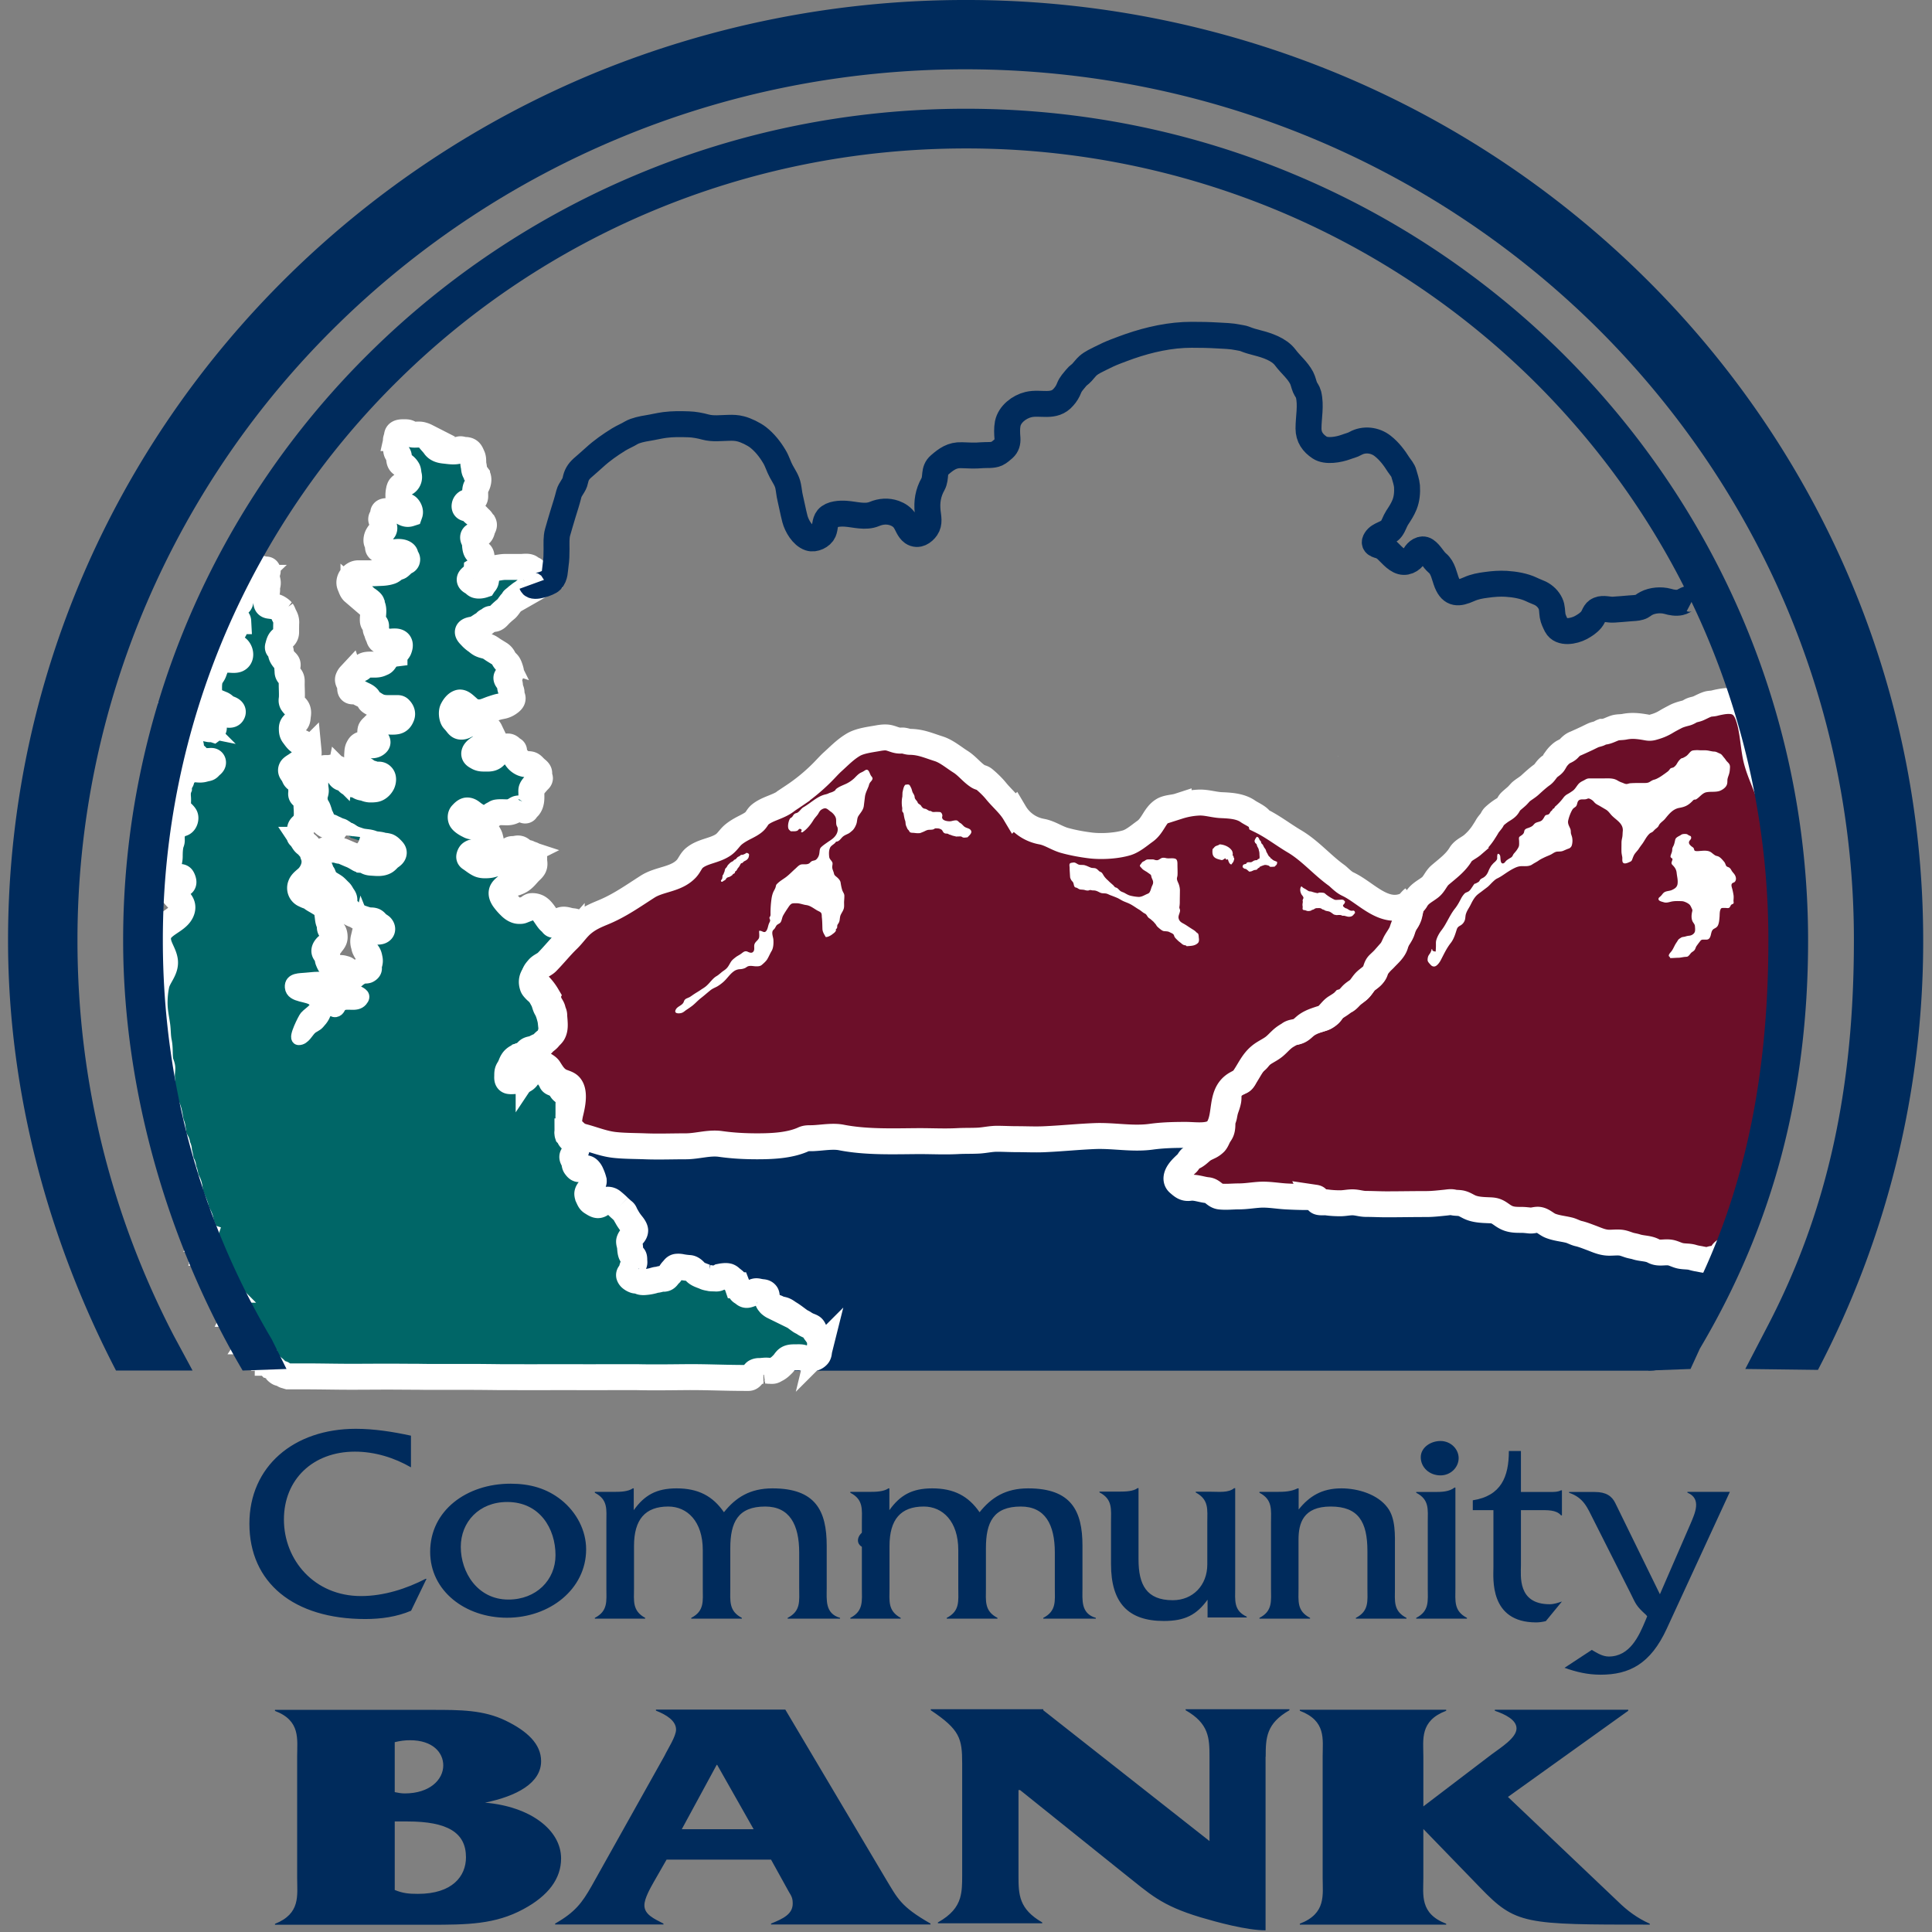
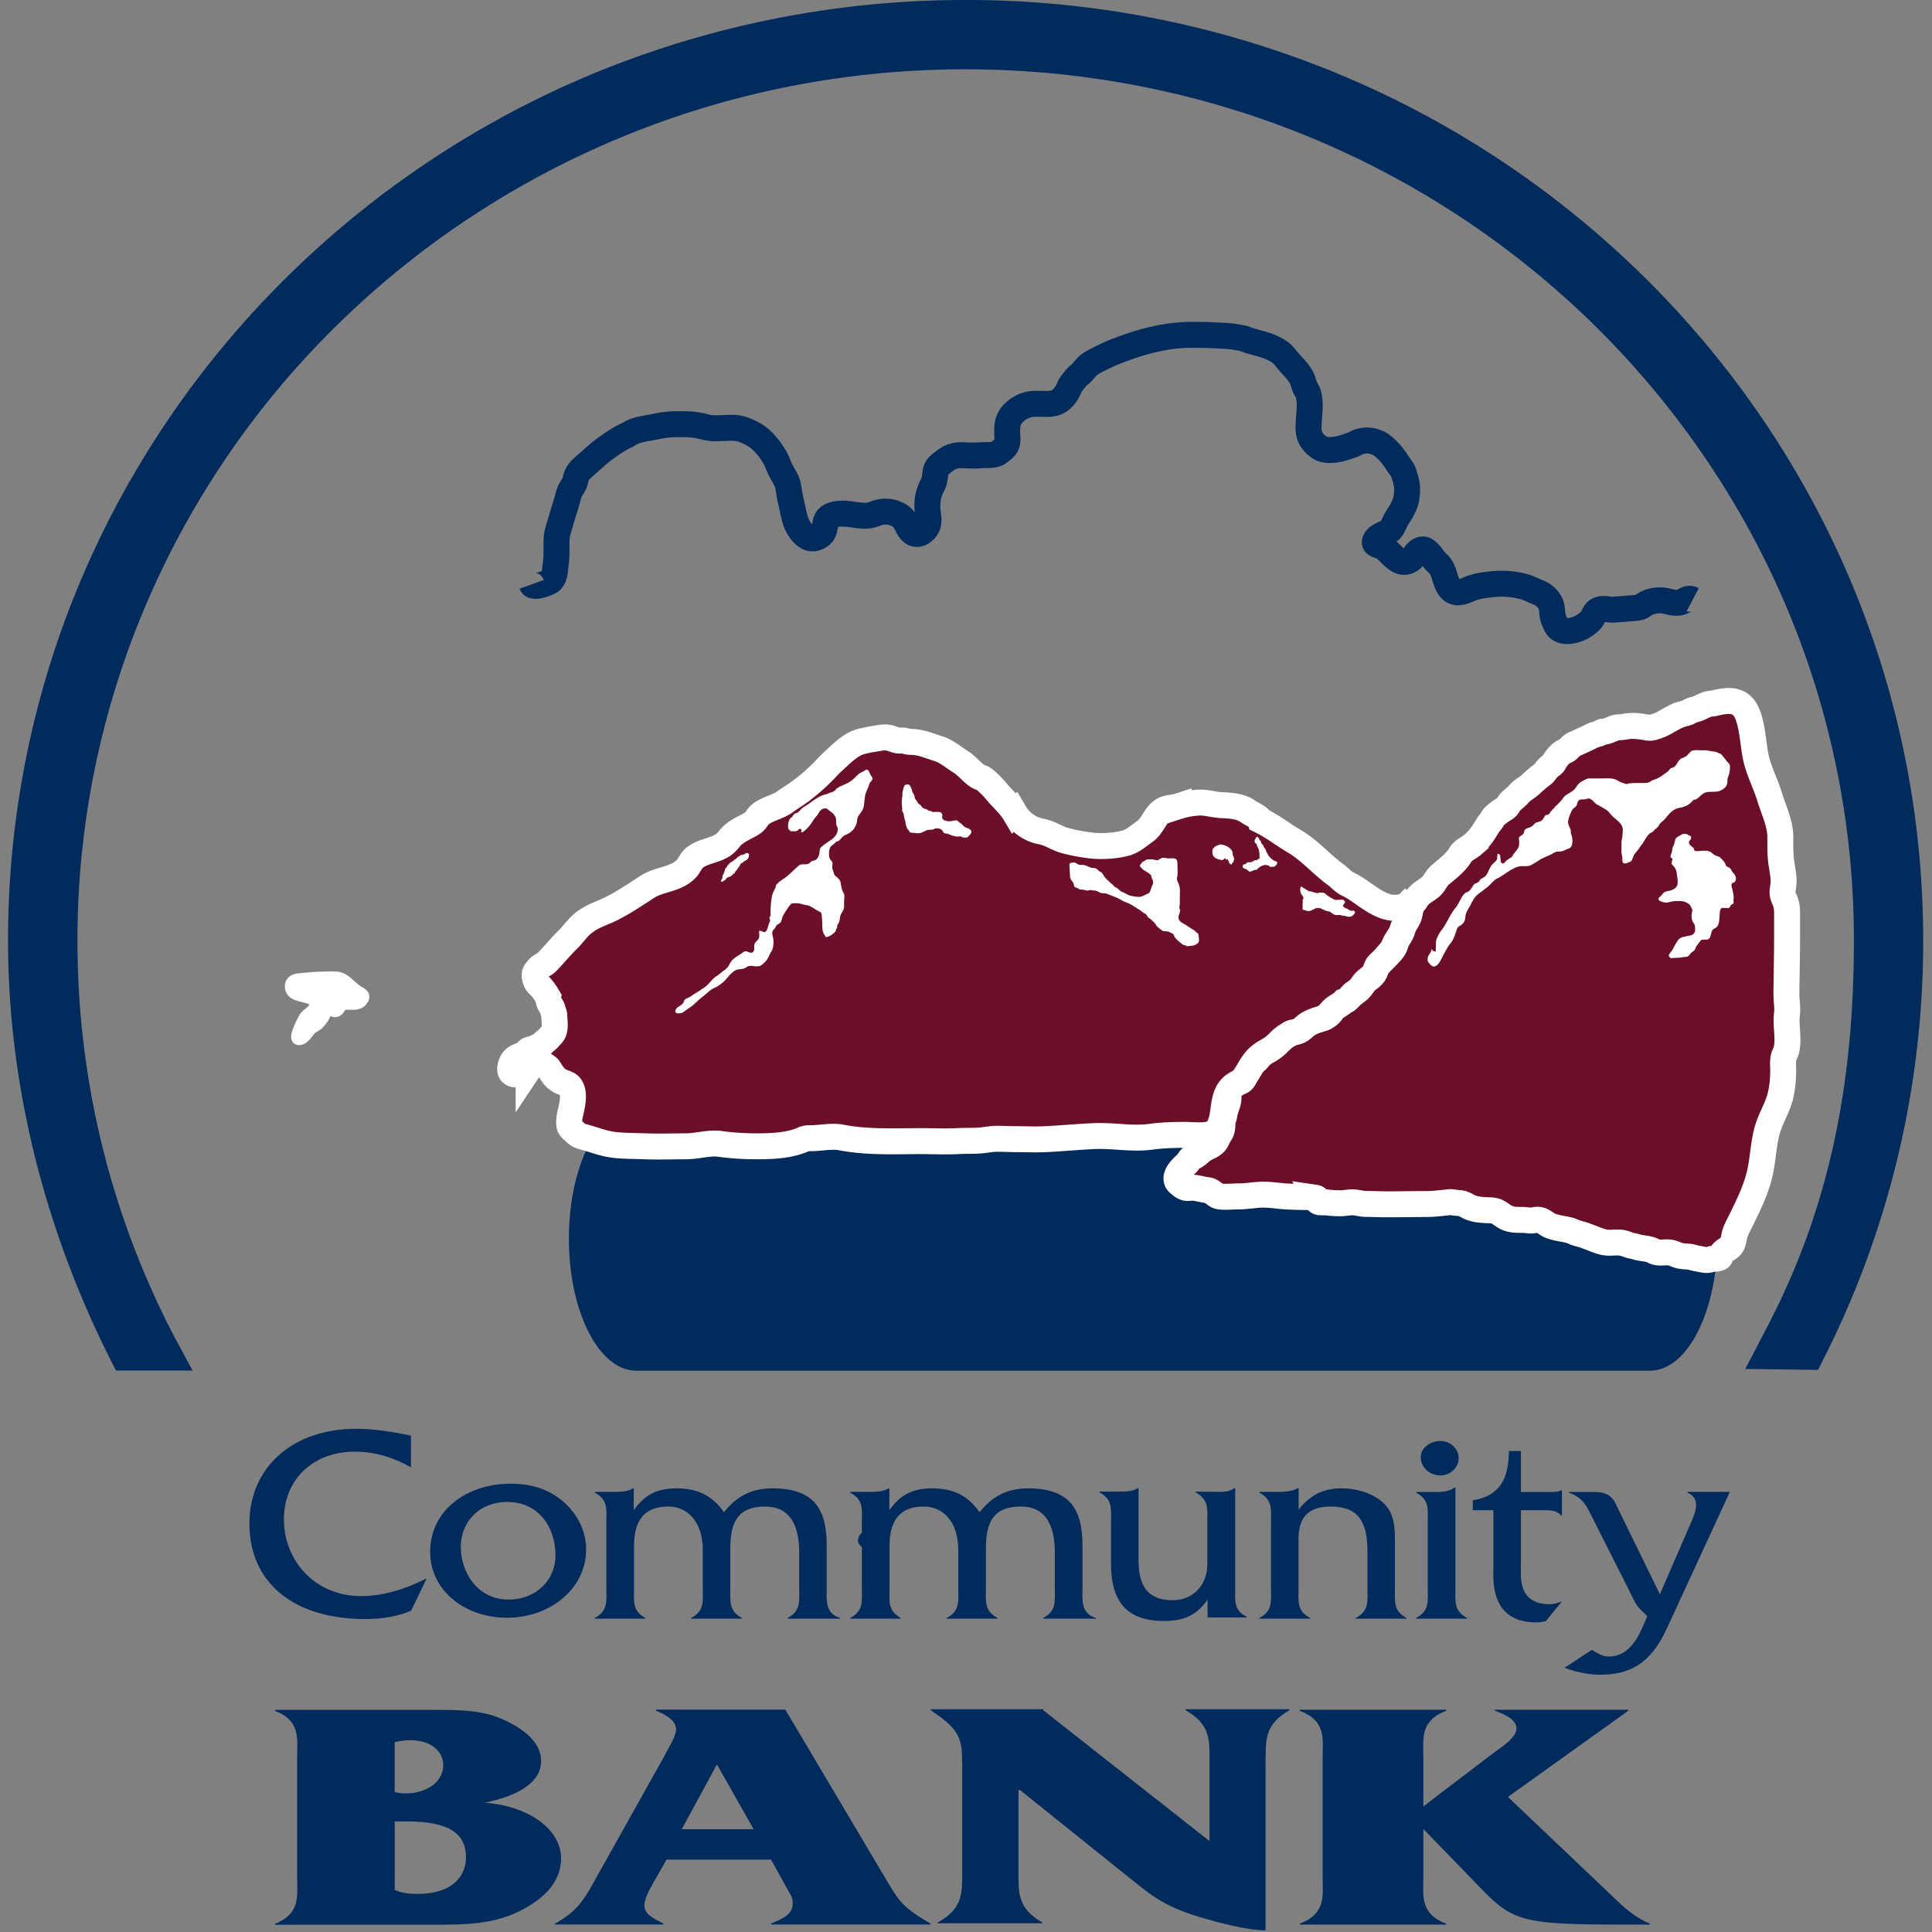
<svg xmlns="http://www.w3.org/2000/svg" width="134" height="134">
  <rect width="100%" height="100%" fill="#808080" stroke="none" />
  <g fill="none" fill-rule="evenodd">
    <path d="M0 0h133.389v133.389H0z" />
    <path d="M34.668 66.744c.018.009.018.009.036 0h-.036z" fill="#FFF" />
    <path d="M39.456 85.914c0-5.058 2.088-9.153 4.662-9.153h70.335c2.574 0 4.662 4.095 4.662 9.153 0 5.058-2.088 9.153-4.662 9.153H44.118c-2.574 0-4.662-4.095-4.662-9.153z" fill="#002B5C" fill-rule="nonzero" />
-     <path d="M56.898 92.952c.027.207.009.459-.036.657-.036.153-.009.288-.126.405-.153.153-.369.207-.576.207-.108 0-.225-.009-.333-.036-.108-.027-.189-.063-.297-.063-.108-.009-.207 0-.315 0-.225 0-.477-.009-.657.189-.081.09-.135.198-.225.279-.135.135-.261.261-.432.351-.081.036-.153.099-.243.117-.09.009-.198 0-.297 0a1.33 1.33 0 00-.378 0c-.09 0-.162.018-.252.018a.746.746 0 00-.288.054c-.054.027-.063.072-.108.108a.02.02 0 01-.018.018c-.099.108-.198.297-.36.297h-.306c-1.386 0-2.772-.072-4.158-.054a79.506 79.506 0 01-3.276 0h-1.602c-.891 0-1.773.009-2.664 0h-1.359c-.909 0-1.818.018-2.727 0h-1.116c-.747-.009-1.485-.018-2.232-.018h-2.826c-.261 0-.522-.009-.792-.009-.648 0-1.296-.009-1.953-.009-.846 0-1.71.009-2.547.009-1.071 0-2.133-.027-3.204-.027h-1.179c-.063-.018-.108-.045-.18-.054-.09-.018-.153-.081-.225-.126-.072-.036-.153-.018-.234-.063a.704.704 0 01-.225-.207.68.68 0 00-.216-.18c-.036-.027-.135-.171-.18-.171h-.045c-.018-.018-.018-.099-.063-.144-.018-.009-.009 0-.045 0 0-.081-.108-.225-.162-.243.009-.009 0 0 .018-.009-.018-.054-.036-.054-.054-.099h-.054c0-.018.009-.036.009-.054-.054-.054-.081-.126-.135-.18-.063-.072-.153-.108-.18-.207H18c-.009-.081-.09-.126-.135-.189-.063-.09-.117-.198-.171-.297h-.054a.178.178 0 00-.045-.126l-.009-.009v.009s0-.045-.009-.063a.278.278 0 00-.072-.018h-.009c.018-.027.009-.018.045-.027-.018-.054-.045-.135-.09-.171-.018-.009-.027 0-.045.018h-.018c0-.036 0-.072.009-.081 0-.09-.045-.09-.099-.117 0-.045-.009-.09.018-.108-.018-.027-.036-.027-.063-.045-.027-.045-.018-.117-.063-.171-.018-.045-.099-.09-.135-.072-.063-.09-.027-.144-.072-.243-.027-.054-.108-.099-.135-.144 0-.036-.009-.072-.009-.099-.018-.045-.054-.081-.072-.135-.018-.009-.036-.009-.054-.009-.027-.144-.144-.207-.207-.342 0-.018-.009-.045-.009-.072-.018-.036-.063-.054-.072-.099-.018.009-.009 0-.018.009h-.027c.009-.018.018-.027.027-.045-.045-.036-.036-.081-.063-.144-.018-.045-.081-.099-.108-.153-.027-.054-.027-.135-.045-.162-.018-.018-.081-.045-.099-.054 0-.063.027-.09.027-.126-.009-.027-.036-.054-.045-.072-.018-.036-.018-.135-.018-.153a.296.296 0 00-.054-.027c0-.009.009-.018.018-.027-.009-.027-.045-.045-.054-.063-.036-.081-.036-.18-.117-.18a.728.728 0 00-.099-.243c-.018-.018-.036-.018-.054-.027-.009-.018.009-.027.018-.045a.364.364 0 01-.09-.153h-.045a.368.368 0 00-.099-.234c-.027-.018-.018 0-.045.009 0 0-.009 0-.009-.009.018-.027 0-.018.045-.018 0-.027-.009-.045-.009-.063-.018 0-.036-.009-.054-.009 0-.117-.027-.162-.09-.216.036-.045-.09-.216-.09-.234.018-.045-.045-.09-.072-.135.027-.027-.027-.063-.009-.117.027-.099-.09-.234-.108-.333h-.036c0-.072-.027-.099-.045-.171h-.054c-.018-.063-.045-.081-.045-.135-.018 0-.045-.018-.054-.018 0 0 .009-.117-.018-.171 0-.009-.009-.018-.009-.027-.036.009-.018 0-.036.027h-.009c.036-.135-.018-.162-.054-.288h-.045c0-.117-.072-.153-.108-.234 0-.045-.009-.09-.009-.126-.018-.027-.063-.045-.072-.081-.036 0-.027-.009-.045.018h-.009c.009-.072.009-.099.009-.189h-.054c.045-.081.018-.234-.045-.297.027-.036-.063-.369-.072-.477h-.036c.045-.081-.027-.126.009-.225-.027-.009-.045-.045-.072-.072.027-.027.018-.198.018-.243 0-.108-.054-.234-.099-.333-.072-.153-.09-.324-.135-.486-.045-.18-.153-.315-.225-.486-.054-.135-.063-.288-.117-.414-.09-.261-.216-.504-.306-.765s-.072-.54-.171-.792c-.063-.153-.162-.306-.198-.477-.036-.162-.036-.288-.117-.441-.072-.135-.018-.297-.108-.432-.126-.18-.117-.369-.162-.576a2.214 2.214 0 00-.063-.261c-.027-.081-.018-.144-.027-.225-.018-.081-.072-.153-.09-.243-.018-.09-.018-.171-.063-.243-.036-.081-.09-.135-.126-.216-.027-.09-.072-.189-.09-.279-.027-.081-.018-.171-.027-.261-.018-.099-.036-.189-.045-.279-.009-.108-.072-.216-.099-.315-.072-.288-.09-.585-.18-.864-.108-.324-.279-.621-.369-.945-.063-.216-.054-.45-.045-.666.018-.234-.018-.414-.036-.63-.018-.216.018-.414.027-.63.009-.207-.126-.387-.144-.594-.054-.405 0-.846-.09-1.233-.09-.405-.063-.828-.126-1.224-.063-.432-.162-.855-.171-1.296a6.026 6.026 0 01.117-1.458c.126-.585.684-1.053.594-1.683-.081-.594-.567-1.053-.468-1.71.126-.801 1.269-1.008 1.593-1.665.387-.792-.711-.999-.63-1.611.081-.657 1.017.018.738-.675-.045-.126-.072-.153-.225-.153-.153-.009-.432.09-.549-.063-.045-.054-.054-.144-.09-.207-.054-.09-.126-.171-.135-.279-.018-.297.099-.567.099-.864 0-.27.009-.549.063-.81.018-.108.072-.198.081-.306.009-.108-.009-.225 0-.333.027-.252.153-.477.306-.693.108-.144.306-.099.45-.171.153-.072.234-.333.162-.486a1.148 1.148 0 00-.261-.288c-.09-.072-.189-.081-.216-.216-.045-.252.009-.504-.009-.756-.018-.234-.018-.477.063-.693 0-.063.009-.135.009-.207 0-.009.054-.108.054-.108.009-.018-.018-.036-.027-.045-.018-.018.108-.135.126-.153.027-.063.018-.108.027-.171.027-.081.117-.171.171-.243a.787.787 0 01.198-.189.951.951 0 01.639-.18c.126.009.261.018.387.009.108-.009.216-.054.324-.072a.32.32 0 00.225-.126c.072-.09.27-.189.225-.324-.045-.117-.18-.063-.279-.063-.171 0-.396.018-.558-.036-.153-.063-.243-.261-.378-.36-.126-.09-.279-.126-.324-.288-.045-.135.054-.288 0-.414-.027-.063-.063-.09-.081-.153-.018-.09 0-.189 0-.288a2.783 2.783 0 00-.063-.468c-.036-.171-.153-.369-.009-.522.072-.081.243-.126.387-.135h.135c.099.018.09.081.162.135.054.054.126.054.198.09.09.045.171.108.261.144.081.027.189.063.279.081.09.018.198-.018.279.009.135-.099-.018-.234-.108-.297-.054-.036-.117-.072-.162-.108-.027-.027-.117-.198-.144-.198-.126-.009-.279.027-.387-.036a.57.57 0 01-.243-.261c-.045-.108-.036-.243-.036-.369 0-.162.135-.288.27-.333a.854.854 0 01.54-.036c.243.081.333.351.594.405.09.018.171.009.261.054.108.045.198.126.315.144.117.018.342.072.423-.045.18-.261-.216-.333-.342-.396-.144-.072-.216-.198-.369-.261-.252-.108-.567-.216-.756-.423-.108-.117-.117-.135-.126-.288 0-.135-.009-.27-.009-.405 0-.234 0-.468.09-.684.045-.117.126-.198.18-.306.054-.108.09-.216.135-.324.063-.171.288-.981.585-.792.135.09.171.135.351.135.18 0 .432.045.603-.018.324-.117.261-.567.036-.765-.108-.099-.207-.135-.279-.27-.045-.063-.081-.135-.117-.207v-.018c-.027-.081-.027-.081-.081-.135-.036-.036-.054-.045-.072-.099a.452.452 0 01.072-.342c.063-.081.225-.144.261-.234.054-.135-.126-.108-.153-.225a.224.224 0 01.108-.234c.045-.027.126-.018.171-.045.054-.027.072-.081.135-.081-.018-.18-.243-.18-.333-.288-.09-.108-.099-.279-.045-.414.063-.153.225-.405.378-.477.144-.063.144-.18.171-.333.027-.216.171-.36.279-.549.054-.09.09-.171.162-.252.063-.081.171-.117.225-.189.045-.063.072-.153.108-.225.045-.117.072-.198.171-.279.063-.072.108-.09.117-.198.009-.099-.018-.171.063-.252.054-.054.153-.126.225-.162.108-.054.18.018.288.036.09.018.18-.036.225.054.036.081-.036.198-.045.279 0 .108-.009.234.018.333.036.153.063.243.027.405-.027.108-.054.162-.036.279.018.126-.027.252-.045.369-.027.144-.009.306-.009.459 0 .171.009.306.216.333.243.036.468.045.675.198a.953.953 0 01.207.171c.063.09.09.198.135.288.099.171.162.297.153.495-.009.225-.009.441-.009.675 0 .225-.108.351-.288.468-.18.117-.216.315-.27.513-.045.144.018.135.108.216.108.099.072.162.09.288.027.198.144.342.27.486.054.072.162.153.189.234.027.09-.009.171-.018.261s.009.18.018.27c0 .171.09.234.198.369.117.153.09.306.09.495 0 .324.027.666.009.99-.009.126-.036.207.027.324.063.108.153.189.243.27.171.171.189.36.153.594-.027.18-.009.342-.144.468-.144.135-.279.207-.279.432 0 .207.009.342.144.504.108.135.243.333.378.414.081.045.162.054.234.117.063.054.117.117.18.171.126.09.216.207.225.369.018.189 0 .333-.108.477a2.423 2.423 0 01-.243.288c-.081.09-.144.09-.279.108a.543.543 0 00-.234.099c-.09.063-.27.162-.324.252-.072.162.027.261.108.378.054.081.081.171.126.252.063.099.171.153.279.198.108.045.234.036.27.171.027.09-.018.189-.063.261-.045.108-.036.234-.036.342 0 .063-.018.117-.009.18.009.054.054.081.09.126.027.036.045.081.099.09.045.018.108.018.153.027.009 0 .009.045.018.117.009.144.009.387.009.423 0 .126.018.243.018.369 0 .099.009.207 0 .306 0 .099-.027.18-.045.27-.018.081-.018.171-.063.243-.081.144-.315.216-.351.396-.027.108 0 .207-.009.306-.009.054-.072.162-.045.207.018.045.036.018.063.036.063.045.117.162.153.234.036.063.081.135.126.189.072.108.198.162.279.261.099.126.234.216.279.387.018.072.027.144.063.216.063.153.09.306.09.468 0 .387-.171.765-.423 1.044-.162.18-.459.351-.54.585a.494.494 0 00.279.657c.09.045.189.081.288.117.108.036.189.108.279.171.108.072.225.126.333.198.099.063.207.126.306.189.09.063.243.099.288.198.072.171.063.351.09.54.018.171.027.342.09.495.036.09.063.171.072.252.009.081-.009.135.018.198.045.081.135.108.189.162.108.117.126.288.126.432 0 .189-.135.333-.243.468-.063.09-.063.126-.171.126-.09 0-.117.009-.171.081-.081.09-.18.234-.108.36.045.099.135.153.171.261.036.108.018.234.072.333.045.108.108.243.18.324.162.162.441.171.657.18.09 0 .162.009.243.036.063.027.135.027.189.081.054.045.072.126.099.189.018.054.063.126.072.171.018.09-.009.144.117.144.198.009.243-.144.396-.225.126-.072.279-.198.432-.216.09-.009.216.018.306-.018.045-.018.153-.09.135-.144-.063-.045-.09-.117-.063-.189.027-.063.09-.117.108-.171a.582.582 0 00.009-.279c-.018-.09-.036-.207-.081-.297-.045-.099-.126-.18-.18-.27-.045-.081-.099-.171-.117-.27-.018-.09-.054-.189-.063-.279a.62.62 0 01.018-.315c.036-.108.135-.153.225-.216.153-.108.36-.234.558-.252.144-.009.324.027.441-.063.108-.081.072-.216-.018-.297-.09-.072-.198-.126-.279-.207-.081-.09-.135-.171-.261-.198-.108-.027-.225-.018-.333-.027a5.51 5.51 0 01-.621-.198c-.108-.045-.18-.117-.288-.162-.108-.045-.216-.081-.306-.144-.081-.063-.135-.153-.216-.234-.054-.045-.126-.081-.162-.135-.126-.162-.072-.351-.072-.54 0-.117-.072-.207-.135-.297-.063-.099-.108-.198-.189-.279-.108-.108-.207-.216-.324-.315-.117-.099-.252-.162-.378-.243a1.062 1.062 0 01-.288-.243c-.081-.108-.09-.243-.18-.333 0-.018.009-.027.009-.036.009-.018-.081-.099-.099-.126-.027-.036-.027-.081-.045-.135a1.026 1.026 0 00-.153-.333c-.045-.063-.09-.108-.099-.189v-.126c0-.018.009-.045.009-.072.027-.153.153-.351.261-.468.072-.09.144-.198.252-.243.09-.045.243-.027.351-.036.135-.009.279-.018.414 0 .072.018.153.045.234.063.099.009.171.009.27.054.171.063.333.144.504.216.207.081.387.18.576.297.09.054.162.072.261.072.135.009.243.081.36.135.126.063.243.063.378.063.279.018.585.045.837-.09.108-.063.189-.18.279-.252.09-.081.225-.144.288-.252.081-.135-.009-.225-.099-.324-.09-.09-.153-.171-.27-.216a.518.518 0 00-.261-.045c-.09 0-.144-.027-.225-.054-.198-.045-.405-.027-.594-.108-.261-.108-.522-.09-.792-.153-.216-.045-.405-.135-.621-.189-.072-.018-.108-.027-.162-.09 0 0-.171-.189-.18-.117 0-.009-.009-.018-.018-.027-.072-.045-.135-.054-.207-.099-.018-.018-.027-.054-.054-.063-.027-.009-.045-.009-.063-.018-.018-.018-.018-.045-.036-.054-.054-.027-.126-.036-.189-.063-.063-.027-.117-.045-.171-.081-.063-.036-.117-.054-.18-.081-.063-.027-.126-.081-.189-.09-.09-.027-.153-.063-.234-.099a.653.653 0 01-.279-.216c-.054-.081-.063-.171-.099-.261-.027-.081-.072-.153-.108-.225-.036-.081-.045-.144-.072-.234-.045-.126-.072-.279-.171-.378-.09-.099-.099-.171-.108-.297 0-.081-.027-.162-.036-.243a.497.497 0 01.009-.198c.018-.09.054-.18.072-.279.018-.108-.009-.198-.018-.297a3.139 3.139 0 010-.504c0-.108.009-.225.018-.333.018-.18.126-.252.279-.342.117-.081.243-.171.387-.18h.243c.081 0 .153-.027.234-.036a.642.642 0 01.405.09c.09.054.153.18.135.288-.009.045-.054.09-.054.135.009.09.117.216.216.216.072 0 .117-.072.18-.081.117-.018.135.234.198.324.09.135.27.18.423.207.054.009.126 0 .18.018.09.027.162.108.243.144.117.063.252.054.369.099.117.036.207.063.324.081.117 0 .234 0 .351-.018.216-.027.414-.234.504-.414.063-.153.099-.378-.027-.504-.144-.153-.279-.063-.459-.09-.081-.018-.153-.063-.225-.081-.09-.027-.162-.036-.243-.072-.072-.036-.135-.099-.207-.153-.072-.045-.144-.063-.207-.108-.135-.108-.288-.234-.324-.405a2.01 2.01 0 01-.045-.612c.009-.135.009-.288.072-.414.072-.144.126-.216.279-.261.153-.036.297.018.441.045.216.045.441.036.594-.135.135-.144-.333-.342-.414-.477a.632.632 0 01-.054-.405c.018-.126.162-.216.243-.306a.93.93 0 01.279-.216c.387-.189.864-.027 1.278-.099.216-.036.297-.18.369-.369.072-.189-.018-.351-.144-.495-.063-.072-.153-.054-.234-.054h-.486c-.27 0-.504-.018-.756-.117-.117-.054-.225-.126-.342-.198-.072-.045-.198-.099-.261-.171-.054-.072-.072-.162-.135-.234-.153-.162-.378-.216-.567-.333-.18-.108-.297-.099-.486-.108-.18-.009-.162-.162-.171-.306 0-.09 0-.135-.036-.207-.054-.126-.144-.216-.108-.351a.518.518 0 01.153-.261c.063-.054.144-.099.198-.153.063-.054.108-.126.18-.18.117-.072.279-.045.378-.135.126-.099.162-.198.333-.234.333-.081.711.045 1.035-.108.09-.036.153-.045.216-.126.063-.072.099-.153.162-.225.144-.162.351-.297.567-.324 0-.027 0-.018.009-.036s0 0 .027.009c.072.018.252-.225.27-.279.054-.135.108-.315.018-.441-.135-.18-.486-.081-.684-.09-.198-.009-.522.045-.657-.126-.054-.072-.063-.171-.099-.243-.063-.108-.072-.198-.117-.315-.036-.099-.09-.153-.063-.261.036-.162.036-.225-.099-.315-.108-.072-.108-.153-.108-.288 0-.288.108-.693-.045-.963-.018-.027-.018-.144-.027-.153-.036-.081-.135-.144-.18-.189a1.286 1.286 0 00-.18-.126c-.135-.099-.27-.27-.414-.333-.081-.036-.189-.009-.279-.027a.543.543 0 01-.216-.108c-.126-.117-.171-.306-.243-.459-.162-.36.189-.837.567-.837.459 0 .927.009 1.386-.018.279-.018.567-.027.837-.108.162-.045.27-.198.423-.261.072-.027.144-.027.207-.072.081-.045.153-.135.225-.198.045-.036.09-.081.135-.117.045-.027.108-.036.144-.072a.168.168 0 00.045-.126c-.009-.081-.036-.063-.081-.126-.054-.081-.009-.18-.09-.261-.153-.135-.45-.135-.63-.108-.261.045-.477-.072-.729-.09-.144-.009-.396-.027-.477-.171-.045-.072-.009-.153-.027-.243-.027-.099-.099-.189-.099-.297a.73.73 0 01.117-.405.642.642 0 01.18-.198c.072-.045.171-.063.225-.153.045-.09.018-.189-.027-.288-.036-.072-.045-.153-.072-.225-.027-.09-.099-.135-.09-.243.018-.099.099-.126.135-.207.027-.072-.027-.189.018-.252.063-.108.288-.063.396-.09.099-.027.189-.081.297-.09a1.04 1.04 0 01.378.045c.261.081.45.324.756.234.054-.153-.045-.36-.153-.459-.063-.045-.162-.063-.225-.099-.216-.135-.378-.297-.405-.558-.018-.207 0-.432.063-.63s.288-.27.441-.378a.475.475 0 00.207-.549c-.027-.117-.027-.261-.072-.369a.878.878 0 00-.288-.315c-.126-.081-.225-.117-.279-.279-.036-.126-.018-.252-.054-.369-.018-.081-.081-.153-.126-.216-.072-.108-.054-.279-.081-.414-.027-.135.027-.261.018-.405 0-.054-.018-.045 0-.108.018-.036.036-.054.045-.09.027-.081.009-.18.045-.261.072-.153.333-.144.486-.144.108 0 .198 0 .288.036.081.027.144.099.243.117.225.045.477-.027.702.036.099.027.216.072.306.117.099.045.135.126.198.207.108.144.261.279.36.432.153.234.423.306.693.333.27.027.567.081.837.036 0-.072.198-.135.27-.135.072 0 .153.036.225.045.072.009.153 0 .225.018.243.045.279.225.369.414.108.216.045.432.09.657.036.144.018.288.09.423.045.09.081.171.144.243.18.243.081.585-.054.81-.09.153-.072.351-.072.513 0 .126.018.225-.054.324a.687.687 0 01-.252.198c-.09.045-.171.009-.261.036-.081.027-.144.126-.162.207-.054.288.216.198.36.279.081.045.144.135.216.207.072.072.162.135.234.198.09.09.162.18.261.261.108.09.135.207.234.297.09.189-.054.297-.09.477-.045.198-.135.333-.351.351-.117.009-.288.018-.279.162 0 .117.09.189.117.297.018.081.009.18.018.261.018.171.036.396.207.486.072.036.144.045.198.117.045.072.045.171.054.252.009.081.009.18 0 .261-.009.099-.063.126-.108.207-.045.072-.027.162-.063.234-.027.054-.126.117-.18.153-.009.162-.162.324-.279.414-.126.099-.297.216-.135.351.063.054.144.081.198.126.063.045.126.126.198.153.153.045.36.009.495-.027.063-.099.153-.171.171-.279.018-.117.036-.252.045-.36 0-.108-.108-.216-.063-.324.063-.162.324-.171.468-.18.297-.009.594-.099.891-.099h1.089c.171 0 .414-.045.576.018.063.027.117.081.171.108.036.027.126.045.153.081.072.081.054.243.054.342-.009.099-.018.18-.018.279 0 .099 0 .198-.045.297-.072.153-.216.279-.351.369-.072.045-.153.081-.225.126-.063.036-.126.09-.18.135-.099.063-.198.126-.279.198-.063.054-.135.099-.198.162-.045.045-.108.081-.153.126-.018.018-.045.009-.027.045 0 .009.018.036.027.036-.063.027-.135.108-.189.162-.054.045-.081.108-.126.162-.063.09-.153.216-.243.288a3.856 3.856 0 00-.405.36c-.135.135-.27.333-.486.315-.072 0-.135-.027-.198.009-.045.027-.063.072-.108.099-.045.027-.099.027-.135.054-.063.036-.072.09-.135.135-.081.063-.171.108-.261.162-.09.063-.171.108-.261.171-.054.045-.126.063-.189.081-.108.027-.243.036-.342.081-.063.027-.135.072-.108.153.036.108.153.207.225.288.099.108.216.198.333.288.117.081.198.171.333.234.171.081.36.099.531.18.144.063.27.171.405.252l.351.216a.726.726 0 01.288.306c.063.153.189.261.297.378.081.09.135.27.18.387.027.09.063.189.045.288-.018.126-.171.153-.261.234-.18.126.09.306.153.441.054.126.036.279.072.396.027.081.063.153.072.234.009.063-.018.126 0 .198.027.099.099.18.072.288-.027.117-.153.216-.243.279a1.336 1.336 0 01-.396.189c-.108.027-.225.045-.342.072-.135.027-.27.081-.405.126-.288.09-.594.261-.9.261-.189 0-.378-.027-.549-.117-.135-.081-.243-.189-.36-.288-.117-.099-.333-.324-.504-.27-.207.063-.369.288-.459.477-.09.171-.054.522.045.684.027.045.072.081.108.126.072.09.135.171.207.252.072.081.135.126.243.126.162 0 .261-.072.396-.135.108-.045.198-.063.297-.099.09-.027.189-.018.279-.027.18-.027.306-.045.468.045.081.045.171.081.243.135.063.054.126.126.18.189a.602.602 0 01.126.171c.036.081.018.18.018.27 0 .144.027.306-.081.423-.09.081-.207.144-.306.198-.09.063-.171.135-.252.216-.153.117-.342.207-.441.378-.108.189.063.27.207.351.171.099.324.099.513.099.207 0 .387.018.567-.09.072-.045.135-.135.207-.18.09-.063.153-.144.234-.216.072-.063.126-.144.189-.216a.6.6 0 01.225-.117c.054-.027.126-.018.189-.018.135.018.18.108.288.189.072.045.117.027.117.135 0 .063-.018.126-.009.18.009.108.09.189.144.279.09.144.243.288.396.36a.66.66 0 00.288.081c.108 0 .216-.009.315.018.144.036.234.171.342.27.072.072.171.126.225.216.063.09.027.144.018.243-.018.09.081.153.072.234-.009.09-.108.144-.162.216-.072.09-.135.171-.216.252-.072.081-.162.18-.198.279-.027.081-.018.18-.018.279 0 .234.018.459-.045.675a.808.808 0 01-.117.252c-.045.072-.108.108-.162.162-.036.036-.027.108-.09.117-.063.018-.18-.072-.243-.09a.639.639 0 00-.261-.045c-.09.018-.171.09-.252.126a1.095 1.095 0 01-.441.135c-.252.018-.513-.027-.756.009-.09.009-.135.054-.198.09-.072.036-.135.063-.198.117-.117.099-.306.279-.468.261-.243-.027-.522-.207-.72-.333-.162-.108-.306-.279-.513-.27-.135.009-.261.153-.36.252-.108.09-.108.288-.027.405.081.135.27.252.414.324.081.045.171.099.261.117.081.009.18 0 .261-.018.162 0 .369-.036.504.063.054.045.09.099.144.144.063.063.135.117.189.198.09.126.189.279.225.432.027.126.081.243.027.369-.063.144-.216.216-.342.279a2.112 2.112 0 01-.405.198c-.099.036-.198.072-.297.099-.099.027-.189.027-.279.081-.09.045-.126.117-.153.216-.036.126.045.144.144.216.18.126.369.288.576.369.162.063.342.063.522.054a1.53 1.53 0 00.405-.072c.369-.108 1.314-.063 1.206-.675-.018-.09-.09-.252 0-.333.081-.063.243-.036.333-.054.09-.018.18-.045.27-.018.09.018.198.108.261.171.045.045.09.09.153.108.072.018.144 0 .216.027.054.027.108.054.162.072.072.027.162.036.207.108.063.108.027.261.045.378.018.135.036.27-.027.405-.063.126-.198.243-.306.351-.198.198-.369.432-.603.585-.144.09-.306.153-.468.198-.099.027-.171.027-.261.072-.081.036-.162.09-.243.135-.135.09-.297.216-.342.378-.045.18.027.342.126.486.126.189.288.36.45.522.153.153.378.315.594.324.081 0 .153.009.234-.018.117-.045.225-.09.351-.135.126-.036.18-.162.306-.18a.857.857 0 01.369.054c.369.144.594.657.846.945.054.063.126.117.18.171.045.045.072.135.144.126.063 0 .198-.108.243-.153.072-.045.135-.108.216-.144.225-.117.468-.018.693.027.18.036.468 0 .468.261 0 .171-.09.351-.153.504a1.32 1.32 0 01-.216.36c-.072.081-.18.135-.252.216-.063.072-.126.135-.18.198-.234.234-.459.414-.621.702-.09.153-.18.306-.306.441-.459.531-1.665.909-1.359 1.836.027.099.135.189.198.279.09.09.198.171.279.27.099.126.18.27.252.414.09.18.126.396.225.576.126.207.198.468.261.702.045.162.045.333.072.495.018.135.027.252 0 .387-.027.126-.054.243-.081.378a.336.336 0 01-.108.18 1.06 1.06 0 00-.171.225c-.054.09-.108.126-.18.189-.081.081-.135.189-.216.261a.671.671 0 01-.279.162c-.081.027-.162.081-.243.108-.18.072-.369.171-.531.261-.189.117-.396.225-.576.36-.189.144-.378.279-.522.468-.126.153-.135.288-.135.486 0 .135-.027.351.135.387.135.027.306 0 .45 0 .126 0 .261.018.378-.009a.593.593 0 00.459-.333c.018-.045.054-.09.063-.144.018-.036.009-.081.018-.117.027-.099.099-.198.153-.279.045-.09.09-.189.126-.288.036-.081.108-.135.135-.216.072-.009.18.081.252.108.063.027.126.027.189.054l.135.081a.783.783 0 01.216.207c.054.081.036.153.036.243 0 .099.027.198.063.288.054.144.198.243.243.387.027.081.027.099.09.135a.74.74 0 00.369.081l.198.045c-.009.045-.018.081-.009.108.009.045.063.108.081.153.09.243.414.288.495.54.054.171.027.387.027.567v.909c0 .036 0 .063.018.09.009.018.036.018.045.036.009.054-.09.216.027.243-.018.018-.009.018-.036.018 0 .027 0 .036-.009.054-.009.036-.009.027-.045.036 0 .117 0 .171.054.225-.009.036-.036.072-.072.081 0 .027.018.081.009.09v.054c-.018 0-.045.009-.063.009 0 .045-.018.09 0 .117 0 .036 0 .072.009.099.009 0 .018.009.018.009v-.009c0 .018.072.099.081.126.027.045.045.09.072.144.081.09.198.162.297.243.117.09.216.225.189.387-.018.09-.063.198-.09.297-.027.099-.09.126-.153.189-.144.126-.099.252 0 .387.09.135.027.288.126.423a.63.63 0 00.189.189c.072.027.117 0 .18-.018.126-.036.36-.063.477.009.117.072.216.234.261.351.063.144.126.306.162.45.027.153-.072.243-.117.369-.027.072-.027.108-.072.162-.108.099-.261.261-.252.423.009.09.027.171.072.243.063.117.108.243.225.324.117.072.27.18.396.198.135.027.279-.072.369-.162.09-.09.144-.198.288-.207a.513.513 0 01.405.126c.144.126.288.243.423.378.081.072.171.144.243.225.054.054.126.09.171.171.027.045.045.108.072.153.054.09.108.189.162.279.09.144.18.279.288.396.081.099.198.27.207.396.009.18-.108.288-.225.405-.081.09-.18.234-.198.351-.018.126.045.261.063.378.018.162.018.459.135.585.045.036.117.063.135.126.027.063.018.162.027.216 0 .072.018.153 0 .216-.018.072-.063.126-.099.198-.072.135-.063.306-.162.441-.054.072-.117.117-.099.216.018.09.09.162.153.207a.735.735 0 00.234.126c.072.027.153.018.234.027.09.027.171.081.261.09.072.009.153.009.234 0a2.99 2.99 0 00.567-.099c.099-.027.189-.063.297-.063.099-.018.189-.054.288-.063.063-.018.126.009.18-.009.171-.018.234-.198.351-.306.027-.027.045-.027.063-.054.018-.027.027-.063.045-.099.027-.054.081-.099.126-.153.09-.099.135-.207.297-.216.117-.009.225 0 .333.027.171.027.351.054.513.063.171.009.324.153.432.279.144.153.414.234.612.315a.806.806 0 00.207.072c.072.018.153.027.225.045.072.009.153.009.225.009.099 0 .216.027.306-.018.045-.018.072-.072.126-.099a.361.361 0 01.135-.027c.144-.018.297-.036.432 0a.392.392 0 01.18.117c.045.036.108.063.153.126.063.045.126.117.18.171a.652.652 0 01.108.207c.045.126.117.216.18.315.054.09.081.144.18.189.081.045.144.126.225.153.099.027.207-.018.306-.045.108-.036.198-.126.306-.171.108-.045.207-.027.306 0a.32.32 0 00.09.018c.135.027.279 0 .396.117.09.09.054.243.09.36a.654.654 0 00.126.279c.036.045.072.099.117.126.054.045.126.108.189.126.09.045.18.054.27.108.153.09.288.09.45.144.153.045.261.144.396.234.279.162.513.369.765.54.081.063.18.09.27.153.063.045.135.081.207.117.108.063.225.081.324.144.108.081.117.189.189.288.045.054.09.108.126.171.009.144.117.324.144.477z" fill="#006667" fill-rule="nonzero" />
    <g stroke="#FFF" stroke-width="1.8">
-       <path d="M24.075 57.951h0c.009-.081.18.117.18.117.054.054.09.072.162.09.216.045.414.135.621.189.27.063.531.045.792.153.189.072.396.063.594.108.081.018.135.054.225.054s.171.018.261.045c.117.054.18.126.27.216.09.099.18.18.099.324-.063.108-.198.171-.288.252-.09.081-.171.189-.279.252-.252.144-.567.108-.837.09-.135-.009-.252-.009-.378-.063-.117-.063-.225-.126-.36-.135a.459.459 0 01-.261-.072c-.198-.117-.378-.225-.576-.297-.171-.072-.333-.144-.504-.216-.09-.045-.171-.045-.27-.054-.081-.018-.153-.054-.234-.063a2.121 2.121 0 00-.414 0c-.108.009-.261-.009-.351.036-.108.036-.18.153-.252.243-.108.126-.234.315-.261.468 0 .018-.009.045-.009.072v.126c.009.081.063.126.099.189.063.099.126.216.153.333.018.063.018.099.045.135.018.027.108.108.099.126 0 .018-.009.027-.009.036.09.09.099.225.18.333.072.099.18.18.288.243.126.081.261.153.378.243.117.099.216.216.324.315.081.072.126.18.189.279.063.09.135.18.135.297 0 .18-.054.378.072.54.045.054.108.081.162.135.081.081.135.171.216.234.09.072.198.099.306.144.108.045.18.108.288.162.198.072.423.153.621.198.108.018.225 0 .333.027.126.027.18.117.261.198.072.081.189.135.279.207.09.09.126.225.018.297-.126.09-.306.045-.441.063-.198.018-.405.144-.558.252-.09.063-.189.108-.225.216a.903.903 0 00-.018.315c.009.09.045.18.063.279.018.099.072.189.117.27.054.09.135.171.18.27.045.09.063.207.081.297a.582.582 0 01-.009.279c-.018.063-.09.117-.108.171-.027.072 0 .144.063.189.018.054-.09.126-.135.144-.09.027-.216.009-.306.018-.153.018-.306.144-.432.216-.153.081-.198.234-.396.225-.126 0-.09-.054-.117-.144-.018-.054-.054-.117-.072-.171-.027-.063-.045-.144-.099-.189-.054-.054-.126-.063-.189-.081a.723.723 0 00-.243-.036c-.216-.009-.495-.018-.657-.18-.081-.081-.135-.216-.18-.324-.045-.108-.036-.225-.072-.333-.036-.117-.126-.171-.171-.261-.063-.126.027-.27.108-.36.063-.072.081-.081.171-.081.108 0 .108-.036.171-.126.108-.135.243-.279.243-.468 0-.144-.018-.315-.126-.432-.063-.054-.153-.081-.189-.162-.027-.063-.018-.117-.018-.198a.81.81 0 00-.072-.252c-.063-.153-.063-.324-.09-.495-.027-.18-.018-.369-.09-.54-.045-.099-.198-.135-.288-.198-.099-.063-.207-.126-.306-.189-.108-.063-.225-.126-.333-.198-.09-.063-.171-.135-.279-.171a1.61 1.61 0 01-.288-.117.497.497 0 01-.279-.657c.081-.234.378-.405.54-.585.252-.288.423-.666.423-1.044 0-.162-.027-.315-.09-.468-.027-.063-.036-.135-.063-.216-.045-.162-.18-.252-.279-.387-.081-.108-.198-.162-.279-.261-.045-.054-.09-.135-.126-.189a.66.66 0 00-.153-.234c-.027-.018-.045.009-.063-.036-.018-.045.045-.153.045-.207.009-.108-.018-.207.009-.306.036-.18.27-.252.351-.396.045-.081.045-.162.063-.243.018-.09.045-.171.045-.27.009-.099 0-.198 0-.306 0-.126-.018-.252-.018-.369 0-.036 0-.279-.009-.423 0-.063-.009-.117-.018-.117-.045-.009-.108-.009-.153-.027-.045-.018-.063-.063-.099-.09-.045-.045-.081-.072-.09-.126-.009-.063.009-.117.009-.18 0-.108-.018-.234.036-.342.036-.063.081-.162.063-.261-.027-.135-.162-.126-.27-.171-.108-.045-.216-.099-.279-.198-.045-.081-.072-.171-.126-.252-.081-.126-.189-.216-.108-.378.045-.09.234-.189.324-.252a.543.543 0 01.234-.099c.126-.009.189-.018.279-.108.081-.099.171-.189.243-.288.108-.135.126-.288.108-.477a.533.533 0 00-.225-.369c-.063-.054-.117-.126-.18-.171-.072-.063-.153-.063-.234-.117-.144-.081-.279-.279-.378-.414-.135-.162-.144-.297-.144-.504 0-.216.135-.297.279-.432.135-.126.117-.288.144-.468.036-.234.018-.423-.153-.594a1.376 1.376 0 01-.243-.27c-.063-.117-.045-.198-.027-.324.018-.324-.009-.666-.009-.99 0-.189.027-.351-.09-.495-.108-.135-.198-.189-.198-.369 0-.09-.018-.18-.018-.27.009-.09.045-.171.018-.261s-.135-.171-.189-.234c-.126-.153-.243-.288-.27-.486-.018-.126.018-.198-.09-.288-.09-.081-.153-.081-.108-.216.054-.198.09-.396.27-.513.171-.117.288-.243.288-.468 0-.225 0-.45.009-.675 0-.198-.063-.324-.153-.495-.045-.09-.072-.198-.135-.288a.953.953 0 00-.207-.171c-.216-.153-.432-.162-.675-.198-.207-.027-.216-.162-.216-.333 0-.153-.018-.315.009-.459.027-.126.063-.243.045-.369-.018-.117.018-.171.036-.279.036-.162.009-.243-.027-.405-.027-.108-.018-.225-.018-.333 0-.09.081-.207.045-.279-.045-.09-.135-.036-.225-.054-.108-.018-.189-.09-.288-.036a1.024 1.024 0 00-.225.162c-.081.081-.054.153-.063.252-.009.108-.045.126-.117.198a.635.635 0 00-.171.279c-.027.072-.063.171-.108.225-.063.081-.162.117-.225.189-.072.081-.108.162-.162.252-.108.189-.243.333-.279.549-.018.153-.018.261-.171.333-.162.072-.324.324-.378.477-.054.135-.054.297.045.414.099.117.324.117.333.288-.063 0-.09.045-.135.081-.045.027-.126.018-.171.045-.072.045-.126.144-.108.234.027.117.198.09.153.225-.036.09-.207.153-.261.234a.47.47 0 00-.072.342c.018.054.036.063.072.099.054.054.054.045.081.135v.018c.027.072.072.135.117.207.072.135.171.171.279.27.216.189.288.639-.036.765-.171.063-.423.018-.603.018s-.216-.045-.351-.135c-.297-.198-.522.621-.585.792-.045.108-.072.225-.135.324-.063.108-.135.189-.18.306-.081.216-.09.45-.09.684 0 .135.009.27.009.405.009.162.018.18.126.288.189.216.504.315.756.423.153.063.225.189.369.261.135.063.522.135.342.396-.081.117-.306.072-.423.045-.126-.018-.207-.09-.315-.144-.09-.045-.171-.036-.261-.054-.27-.054-.36-.324-.594-.405-.18-.063-.369-.027-.54.036-.135.045-.27.171-.27.333 0 .126-.018.261.036.369.045.108.153.198.243.261.108.063.261.027.387.036.027 0 .108.171.144.198.045.045.108.072.162.108.09.063.243.198.108.297-.081-.027-.189.009-.279-.009a3.257 3.257 0 01-.279-.081c-.09-.036-.171-.099-.261-.144-.063-.027-.135-.036-.198-.09-.063-.063-.063-.117-.162-.135a.338.338 0 00-.135 0c-.144.009-.315.054-.387.135-.135.153-.027.351.009.522.036.144.054.324.063.468 0 .099-.018.198 0 .288.018.063.054.099.081.153.054.126-.045.279 0 .414.045.162.198.198.324.288.135.09.216.297.378.36.153.063.387.036.558.036.099 0 .243-.045.279.063.045.135-.153.234-.225.324-.072.081-.108.108-.225.126-.108.018-.216.063-.324.072-.126.018-.261 0-.387-.009a1.002 1.002 0 00-.639.18.986.986 0 00-.198.189c-.045.072-.144.162-.171.243-.018.063 0 .108-.027.171-.009.018-.135.135-.126.153.009.009.036.027.027.045 0 0-.045.108-.054.108 0 .063-.009.135-.009.207-.09.225-.081.468-.063.693.018.252-.027.504.009.756.018.135.126.144.216.216.081.072.216.198.261.288.072.144-.009.414-.162.486-.144.072-.342.027-.45.171-.144.216-.279.441-.306.693-.009.117 0 .225 0 .333 0 .108-.063.198-.081.306-.054.261-.063.54-.063.81 0 .297-.126.567-.099.864.009.108.081.18.135.279.036.063.045.153.09.207.108.153.387.054.549.063.153 0 .171.036.225.153.279.693-.657.027-.738.675-.072.612 1.026.819.63 1.611-.324.657-1.467.864-1.593 1.665-.099.657.387 1.116.468 1.71.081.639-.477 1.098-.594 1.683a6.1 6.1 0 00-.117 1.458c.018.441.108.864.171 1.296.063.405.036.819.126 1.224.081.396.036.828.09 1.233.027.207.153.387.144.594-.009.216-.045.414-.027.63.018.216.045.396.036.63-.009.216-.018.45.045.666.09.324.261.63.369.945.09.279.108.585.18.864.027.108.09.207.099.315.009.09.027.18.045.279.009.09 0 .171.027.261s.063.18.09.279c.027.072.09.135.126.216.045.072.036.153.063.243.018.09.072.153.09.243.018.081 0 .144.027.225.027.081.045.171.063.261.045.198.045.387.162.576.09.135.027.288.108.432.081.153.081.279.117.441.036.171.135.324.198.477.099.252.081.522.171.792.09.261.216.504.306.765.045.135.063.279.117.414.072.171.18.306.225.486.045.162.063.333.135.486.045.09.099.225.099.333 0 .045.009.216-.018.243.027.027.045.063.072.072-.036.108.027.153-.009.225h.036c.009.108.108.441.072.477a.322.322 0 01.045.297h.054c0 .09 0 .117-.027.189h.009c.018-.027.009-.018.045-.018.018.036.063.045.072.081 0 .036.009.081.009.126.027.081.108.117.108.234h.045c.027.126.09.153.054.288h.009c.018-.027 0-.018.036-.027a.09.09 0 00.009.027c.027.045.018.171.018.171a.128.128 0 00.054.018c0 .063.027.072.045.135h.054c.018.072.045.099.045.171h.036c.018.108.135.243.108.333-.018.054.045.09.009.117.036.036.09.081.072.135 0 .009.126.18.09.234.054.054.09.099.09.216.018 0 .036.009.054.009 0 .018.009.036.009.063-.036 0-.027-.009-.045.018 0 .009.009.009.009.009.027-.009.018-.018.045-.009.045.063.099.153.099.234h.045a.43.43 0 00.09.153c-.018.018-.027.027-.018.045.018.018.036.018.054.027.036.045.09.171.099.243.081 0 .081.108.117.18.009.018.045.036.054.063-.009.009-.009.027-.018.027a.3.3 0 00.054.027c.009.018.009.117.018.153.009.018.036.045.045.072.009.036-.018.063-.027.126.018.009.09.036.099.054.018.027.018.108.045.162.027.054.09.099.108.153.027.063.018.108.063.144-.018.018-.018.027-.027.045h.027c.009-.009 0 0 .018-.009.018.045.054.063.072.099 0 .027.009.054.009.072.063.135.18.198.207.342.018 0 .036 0 .054.009.018.045.063.09.072.135 0 .027.009.063.009.099.027.045.108.09.135.144.045.099.018.162.072.243.027-.018.117.027.135.072.045.054.036.126.063.171.027.018.054.018.063.045-.027.018-.027.063-.018.108.045.027.099.027.099.117-.009.018-.009.045-.009.081h.018c.018-.027.027-.027.045-.018a.516.516 0 01.09.171c-.036.009-.027 0-.045.027h.009c.018 0 .063.018.072.018.009.018.009.063.009.063v-.009l.009.009a.178.178 0 01.045.126h.054c.054.099.108.207.171.297.045.063.126.108.135.189h.045c.027.099.126.135.18.207.054.054.072.135.135.18 0 .018-.009.036-.009.054h.054c.018.045.045.045.054.099-.018.009-.009 0-.018.009.054.018.162.162.162.243.027 0 .027-.009.045 0 .045.045.045.126.063.144h.045c.045 0 .135.144.18.171a.823.823 0 01.216.18.622.622 0 00.225.207c.081.036.153.027.234.063.072.045.135.108.225.126.072.018.117.036.18.054h1.179c1.071 0 2.133.027 3.204.027.837 0 1.701-.009 2.547-.009.648 0 1.296.009 1.953.009.261 0 .522.009.792.009h2.826c.747 0 1.485.009 2.232.018h1.116c.909.009 1.818 0 2.727 0h1.359c.891.009 1.773 0 2.664 0h1.602c1.089.027 2.187.009 3.276 0 1.386-.018 2.772.054 4.158.054h.306c.171 0 .261-.198.36-.297a.02.02 0 01.018-.018c.036-.036.054-.081.108-.108a.533.533 0 01.288-.054c.09 0 .162-.018.252-.018a1.33 1.33 0 01.378 0c.099 0 .207.018.297 0s.162-.081.243-.117c.171-.09.297-.216.432-.351.09-.09.144-.189.225-.279.171-.198.423-.189.657-.189.108 0 .207-.009.315 0 .108 0 .198.036.297.063.108.027.225.036.333.036.216 0 .432-.054.576-.207.117-.117.09-.261.126-.405a1.8 1.8 0 00.036-.657c-.027-.153-.135-.333-.225-.459-.045-.063-.09-.117-.126-.171-.072-.108-.081-.216-.189-.288-.099-.063-.216-.09-.324-.144-.072-.036-.144-.072-.207-.117-.081-.063-.18-.099-.27-.153-.261-.18-.495-.378-.765-.54-.135-.081-.243-.18-.396-.234-.162-.054-.306-.054-.45-.144-.081-.045-.18-.063-.27-.108a.865.865 0 01-.189-.126c-.045-.027-.081-.081-.117-.126-.072-.081-.09-.171-.126-.279-.045-.117 0-.27-.09-.36-.108-.117-.252-.09-.396-.117a.32.32 0 00-.09-.018c-.099-.027-.198-.045-.306 0-.108.045-.189.135-.306.171-.09.027-.207.081-.306.045-.09-.027-.144-.108-.225-.153-.099-.045-.126-.099-.18-.189-.063-.108-.135-.198-.18-.315a.752.752 0 00-.288-.378c-.054-.054-.108-.081-.153-.126a.48.48 0 00-.18-.117c-.135-.036-.288-.018-.432 0l-.135.027c-.045.027-.072.081-.126.099-.09.045-.207.018-.306.018-.072 0-.153 0-.225-.009-.072-.018-.153-.027-.225-.045a.806.806 0 01-.207-.072c-.198-.081-.459-.153-.612-.315-.108-.126-.261-.27-.432-.279a4.987 4.987 0 01-.513-.063 1.044 1.044 0 00-.333-.027c-.153.009-.207.117-.297.216-.045.045-.09.099-.126.153-.018.036-.027.072-.045.099-.018.027-.036.027-.063.054-.108.108-.18.288-.351.306-.063.018-.126-.009-.18.009-.099.009-.189.045-.288.063-.108 0-.198.036-.297.063a2.99 2.99 0 01-.567.099 1.017 1.017 0 01-.234 0c-.099-.009-.171-.063-.261-.09-.081-.018-.162 0-.234-.027a.845.845 0 01-.234-.126.394.394 0 01-.153-.207c-.018-.099.045-.144.099-.216.09-.135.09-.306.162-.441.036-.063.081-.126.099-.198.018-.063 0-.153 0-.216s0-.162-.027-.216c-.027-.063-.099-.09-.135-.126-.117-.126-.117-.423-.135-.585-.009-.117-.072-.261-.063-.378.018-.117.117-.261.198-.351.108-.117.225-.234.225-.405-.009-.126-.126-.297-.207-.396a4.03 4.03 0 01-.288-.396c-.054-.09-.108-.189-.162-.279-.027-.045-.045-.108-.072-.153-.036-.081-.108-.117-.171-.171-.081-.081-.171-.153-.243-.225a5.527 5.527 0 00-.423-.378.513.513 0 00-.405-.126c-.135.018-.198.117-.288.207-.09.09-.234.189-.369.162-.126-.018-.279-.126-.396-.198-.126-.081-.171-.207-.225-.324a.626.626 0 01-.072-.243c-.009-.162.144-.324.252-.423.054-.054.054-.09.072-.162.045-.126.153-.225.117-.369a2.685 2.685 0 00-.162-.45c-.045-.117-.144-.279-.261-.351-.117-.072-.351-.045-.477-.009-.063.018-.108.054-.18.018-.072-.027-.144-.126-.189-.189-.09-.135-.036-.288-.126-.423s-.135-.261 0-.387c.072-.063.126-.09.153-.189.027-.09.072-.198.09-.297.027-.162-.072-.297-.189-.387-.099-.081-.216-.144-.297-.243-.036-.045-.045-.09-.072-.144-.018-.027-.081-.108-.081-.126v.009c-.009 0-.018-.009-.018-.009-.009-.027-.009-.063-.009-.099-.018-.027 0-.072 0-.117.018 0 .045-.009.063-.009v-.054c0-.009-.009-.054-.009-.09.036-.018.072-.045.072-.081-.045-.054-.054-.108-.054-.225.036 0 .027 0 .045-.036.009-.018.009-.027.009-.054.027 0 .018 0 .036-.018-.117-.027-.018-.189-.027-.243 0-.018-.036-.018-.045-.036-.018-.036-.018-.054-.018-.09-.009-.099 0-.198 0-.306v-.603c0-.18.027-.396-.027-.567-.072-.252-.405-.297-.495-.54-.018-.045-.072-.108-.081-.153-.009-.027 0-.072.009-.108a.36.36 0 01.117-.189" />
-       <path d="M38.799 75.177h-.108a.74.74 0 01-.369-.081c-.063-.036-.072-.063-.09-.135-.045-.135-.189-.234-.243-.387a.788.788 0 01-.063-.288c0-.09.018-.162-.036-.243a.596.596 0 00-.216-.207l-.135-.081c-.063-.027-.126-.027-.189-.054-.072-.027-.18-.117-.252-.108-.036.081-.108.135-.135.216a1.643 1.643 0 01-.126.288c-.045.09-.117.18-.153.279-.018.036-.009.081-.018.117-.018.045-.045.099-.063.144a.593.593 0 01-.459.333c-.117.027-.252.009-.378.009-.144 0-.306.027-.45 0-.171-.036-.135-.252-.135-.387 0-.198.009-.333.135-.486.144-.189.333-.324.522-.468.18-.135.378-.243.576-.36.162-.09.36-.189.531-.261.081-.027.162-.081.243-.108a.671.671 0 00.279-.162c.081-.081.135-.18.216-.261.072-.063.135-.099.18-.189a1.06 1.06 0 01.171-.225.373.373 0 00.108-.18l.081-.378a1.118 1.118 0 000-.387c-.018-.162-.027-.333-.072-.495-.063-.243-.135-.495-.261-.702-.099-.18-.126-.396-.225-.576a2.421 2.421 0 00-.252-.414c-.081-.099-.189-.18-.279-.27-.072-.081-.171-.171-.198-.279-.306-.927.9-1.305 1.359-1.836.117-.135.216-.288.306-.441.171-.288.387-.468.621-.702.063-.054.126-.126.18-.198.072-.081.18-.135.252-.216a1.13 1.13 0 00.216-.36c.063-.153.153-.333.153-.504 0-.261-.288-.225-.468-.261-.225-.045-.459-.153-.693-.027-.072.045-.144.099-.216.144-.045.036-.18.144-.243.153-.063.009-.099-.081-.144-.126-.063-.063-.126-.108-.18-.171-.243-.288-.477-.801-.846-.945a.837.837 0 00-.369-.054c-.126.018-.189.144-.306.18-.126.045-.234.09-.351.135-.072.027-.153.018-.234.018-.216-.009-.45-.171-.594-.324a3.535 3.535 0 01-.45-.522c-.09-.144-.171-.306-.126-.486.045-.153.207-.288.342-.378.072-.045.153-.099.243-.135.09-.045.162-.045.261-.072.162-.045.324-.108.468-.198.243-.153.414-.387.603-.585.108-.108.243-.216.306-.351.063-.135.045-.261.027-.405-.018-.117.027-.279-.045-.378-.045-.072-.135-.081-.207-.108-.063-.018-.108-.045-.162-.072-.072-.027-.144-.018-.216-.027a.318.318 0 01-.153-.108c-.063-.063-.18-.162-.261-.171-.09-.027-.18 0-.27.018-.099.018-.261-.009-.333.054-.099.081-.018.243 0 .333.099.612-.846.567-1.206.675a1.53 1.53 0 01-.405.072c-.18.009-.36.009-.522-.054-.207-.09-.396-.243-.576-.369-.099-.072-.18-.09-.144-.216.027-.09.063-.171.153-.216.09-.054.18-.063.279-.081.099-.027.198-.063.297-.099.144-.054.279-.117.405-.198.126-.072.279-.135.342-.279.054-.126 0-.243-.027-.369-.027-.144-.126-.306-.225-.432-.063-.081-.126-.135-.189-.198-.045-.045-.09-.108-.144-.144-.135-.099-.342-.063-.504-.063-.081.009-.18.027-.261.018-.09-.018-.18-.081-.261-.117-.135-.072-.333-.198-.414-.324-.072-.117-.072-.315.027-.405.09-.099.225-.243.36-.252.207-.009.351.162.513.27.198.126.477.306.72.333.162.018.351-.162.468-.261.063-.054.126-.081.198-.117.063-.036.108-.081.198-.09.243-.036.504 0 .756-.009.162-.009.297-.063.441-.135.081-.045.162-.117.252-.126.09-.018.18.009.261.045.063.018.18.108.243.09.054-.009.054-.081.09-.117.054-.063.117-.09.162-.162a.723.723 0 00.117-.252c.063-.216.045-.441.045-.675 0-.09-.018-.198.018-.279.036-.099.135-.207.198-.279.072-.09.144-.171.216-.252.054-.072.153-.126.162-.216 0-.081-.09-.153-.072-.234.018-.099.045-.144-.018-.243-.063-.09-.153-.144-.225-.216-.108-.09-.198-.234-.342-.27-.099-.027-.207-.018-.315-.018a.811.811 0 01-.288-.081 1.016 1.016 0 01-.396-.36c-.054-.09-.135-.171-.144-.279-.009-.054.009-.117.009-.18 0-.099-.045-.09-.117-.135-.108-.081-.153-.171-.288-.189-.063 0-.135-.009-.189.018a.768.768 0 00-.225.117c-.063.063-.117.144-.189.216-.081.081-.144.153-.234.216-.072.054-.126.135-.207.18-.171.108-.36.09-.567.09-.198 0-.342 0-.513-.099-.144-.081-.306-.153-.207-.351.099-.171.288-.261.441-.378.081-.081.153-.153.252-.216s.216-.126.306-.198c.108-.117.081-.279.081-.423 0-.09.018-.189-.018-.27a.56.56 0 00-.126-.171c-.063-.063-.117-.135-.18-.189-.072-.063-.171-.09-.243-.135-.162-.09-.288-.081-.468-.045-.09.018-.189 0-.279.027a1.644 1.644 0 00-.297.099c-.135.063-.234.135-.396.135-.108 0-.171-.045-.243-.126-.072-.09-.135-.171-.207-.252-.036-.045-.081-.081-.108-.126-.099-.162-.135-.513-.045-.684.09-.18.252-.414.459-.477.171-.054.387.171.504.27.117.099.225.216.36.288.171.09.351.117.549.117.306 0 .612-.171.9-.261.135-.045.27-.09.405-.126.117-.027.234-.045.342-.072.135-.036.288-.108.396-.189.09-.063.225-.162.243-.279.027-.108-.045-.189-.072-.288-.018-.072.009-.126 0-.198-.009-.081-.045-.153-.072-.234-.045-.126-.018-.27-.072-.396-.063-.135-.324-.315-.153-.441.09-.072.243-.099.261-.234.018-.099-.018-.198-.045-.288-.036-.117-.099-.297-.18-.387-.108-.117-.234-.225-.297-.378a.726.726 0 00-.288-.306l-.351-.216c-.135-.081-.261-.189-.405-.252-.171-.081-.36-.09-.531-.18-.135-.063-.216-.153-.333-.234a2.013 2.013 0 01-.333-.288c-.072-.081-.189-.18-.225-.288-.027-.081.045-.126.108-.153.108-.045.234-.054.342-.081.063-.018.135-.036.189-.081.09-.063.171-.108.261-.171.09-.063.18-.099.261-.162.063-.045.072-.099.135-.135.045-.027.099-.027.135-.054.045-.027.063-.072.108-.099.072-.036.135-.009.198-.009.216.018.351-.18.486-.315.126-.126.261-.243.405-.36.09-.072.18-.198.243-.288.045-.054.072-.108.126-.162.063-.054.126-.126.189-.162-.009 0-.027-.027-.027-.036-.009-.036.018-.027.027-.045.045-.045.108-.081.153-.126.063-.063.126-.108.198-.162.09-.081.18-.135.279-.198.063-.045.117-.099.18-.135.072-.045.153-.081.225-.126a.922.922 0 00.351-.369c.045-.09.045-.198.045-.297 0-.099.009-.18.018-.279 0-.099.018-.261-.054-.342-.027-.027-.108-.054-.153-.081-.054-.027-.108-.09-.171-.108-.162-.063-.405-.018-.576-.018h-1.089c-.297 0-.594.09-.891.099-.144 0-.396.018-.468.18-.045.108.063.216.063.324 0 .108-.027.243-.045.36-.018.117-.108.18-.171.279-.135.045-.342.081-.495.027-.072-.027-.135-.099-.198-.153-.054-.045-.135-.072-.198-.126-.162-.135.018-.243.135-.351.117-.09.27-.252.279-.414a.738.738 0 00.18-.153c.036-.072.018-.171.063-.234.045-.081.09-.108.108-.207.009-.081.009-.18 0-.261-.009-.09-.009-.18-.054-.252-.045-.081-.126-.081-.198-.117-.171-.099-.189-.315-.207-.486-.009-.09 0-.18-.018-.261-.027-.108-.117-.18-.117-.297 0-.153.162-.153.279-.162.216-.009.306-.153.351-.351.036-.18.189-.288.09-.477-.099-.09-.126-.207-.234-.297-.09-.081-.171-.18-.261-.261-.072-.063-.162-.126-.234-.198-.063-.072-.126-.162-.216-.207-.153-.09-.414 0-.36-.279.018-.09.081-.18.162-.207.09-.027.171.009.261-.036a.687.687 0 00.252-.198c.072-.09.054-.198.054-.324 0-.162-.018-.36.072-.513.135-.234.234-.567.054-.81a1.329 1.329 0 01-.144-.243c-.072-.135-.054-.279-.09-.423-.054-.234.009-.441-.09-.657-.09-.189-.135-.369-.369-.414-.072-.018-.144-.009-.225-.018-.072-.009-.144-.045-.225-.045-.072 0-.27.063-.27.135-.27.045-.567-.009-.837-.036-.261-.027-.531-.09-.693-.333-.108-.153-.252-.288-.36-.432-.063-.081-.099-.153-.198-.207a1.543 1.543 0 00-.306-.117c-.225-.063-.477.009-.702-.036-.09-.018-.153-.081-.243-.117-.09-.036-.189-.036-.288-.036-.153 0-.414-.009-.486.144-.036.081-.027.18-.045.261a.282.282 0 01-.045.09c-.018.063 0 .054 0 .108.009.135-.045.27-.018.405.027.126.009.297.081.414.045.072.108.144.126.216.027.117.018.243.054.369.054.162.153.198.279.279a.885.885 0 01.288.315c.054.108.045.261.072.369a.47.47 0 01-.207.549c-.153.108-.378.18-.441.378a1.655 1.655 0 00-.063.63c.027.261.189.423.405.558.063.036.171.045.225.099.108.099.207.306.153.459-.306.099-.495-.153-.756-.234a1.064 1.064 0 00-.378-.045c-.108.009-.198.054-.297.09-.108.027-.324-.009-.396.09-.045.063.018.18-.018.252-.036.081-.117.108-.135.207-.018.108.063.153.09.243.027.081.045.153.072.225.045.09.081.189.027.288-.054.09-.153.108-.225.153a.541.541 0 00-.18.198.71.71 0 00-.117.405c0 .108.072.198.099.297.018.081-.009.171.027.243.081.144.333.162.477.171.252.018.468.126.729.09.18-.027.477-.027.63.108.081.072.036.171.09.261.045.063.072.045.081.126 0 .054-.009.09-.045.126-.036.036-.108.045-.144.072-.045.027-.09.081-.135.117-.072.063-.144.144-.225.198-.063.036-.135.036-.207.072-.153.072-.261.216-.423.261-.27.09-.549.099-.837.108-.459.027-.927.018-1.386.018-.378 0-.729.477-.567.837.072.162.117.351.243.459a.49.49 0 00.216.108c.09.018.198-.009.279.027.153.063.279.234.414.333.063.045.126.081.18.126.054.045.153.117.18.189 0 .009.009.126.027.153.153.27.045.675.045.963 0 .135 0 .216.108.288.135.09.135.153.099.315-.027.108.027.171.063.261.036.117.054.207.117.315.036.072.045.171.099.243.126.171.459.117.657.126.198.009.549-.081.684.09.09.126.036.306-.018.441-.018.054-.198.297-.27.279-.027-.009-.018-.027-.027-.009-.009.018-.009.009-.009.036-.216.027-.423.171-.567.324-.063.072-.099.153-.162.225-.072.081-.126.081-.216.126-.324.153-.702.027-1.035.108-.171.045-.207.135-.333.234-.099.081-.261.063-.378.135-.072.045-.117.126-.18.18-.054.045-.135.09-.198.153a.69.69 0 00-.153.261c-.027.135.054.234.108.351.036.072.036.117.036.207.009.144-.018.297.171.306.189.009.306 0 .486.108.18.117.414.171.567.333.063.072.081.162.135.234.063.072.18.126.261.171.108.072.225.144.342.198.252.108.486.117.756.117h.486c.09 0 .171-.018.234.054.135.135.216.306.144.495-.072.18-.162.324-.369.369-.414.081-.882-.09-1.278.099a.93.93 0 00-.279.216c-.081.09-.225.18-.243.306a.632.632 0 00.054.405c.072.126.54.324.414.477-.153.18-.387.18-.594.135-.144-.027-.297-.09-.441-.045-.153.036-.207.117-.279.261-.063.126-.063.279-.072.414-.018.198 0 .414.045.612.045.171.198.297.324.405.063.045.135.063.207.108.072.054.135.117.207.153.081.036.162.045.243.072.072.018.144.063.225.081.18.027.315-.063.459.09.126.126.09.36.027.504-.09.189-.288.387-.504.414-.108.018-.234.018-.351.018a.953.953 0 01-.324-.081c-.117-.045-.252-.036-.369-.099-.081-.036-.153-.117-.243-.144-.054-.018-.126-.009-.18-.018-.153-.027-.333-.072-.423-.207-.063-.09-.081-.342-.198-.324-.063.009-.108.081-.18.081-.099 0-.207-.126-.216-.216 0-.045.045-.09.054-.135a.302.302 0 00-.135-.288.707.707 0 00-.405-.09c-.081.009-.153.036-.234.036h-.243c-.144 0-.27.099-.387.18-.153.09-.261.162-.279.342a4.127 4.127 0 00-.018.333 3.139 3.139 0 000 .504c.018.099.036.189.018.297-.018.09-.045.18-.072.279a.497.497 0 00-.009.198c.009.081.027.162.036.243.009.126.018.198.108.297.09.099.126.252.171.378.027.081.036.153.072.234.036.072.081.153.108.225.027.09.045.18.099.261.063.099.18.162.279.216.081.036.153.081.234.099.072.018.126.063.189.09.063.027.117.045.18.081.063.036.117.045.171.081.063.027.135.027.189.063.018.018.018.045.036.054.018.018.045.009.063.018.018.018.036.054.054.063.063.045.126.054.207.099 0 .009.009.018.018.027" />
-     </g>
+       </g>
    <path d="M24.795 68.787c.261.153.54.252.252.585-.351.405-.981.045-1.377.306-.189.126-.153.369-.414.414-.171.027-.351-.252-.522-.144-.18.117-.216.342-.315.522-.09.171-.216.324-.351.468-.153.171-.36.216-.531.378-.234.207-.459.729-.828.711-.288-.018.405-1.377.504-1.494.297-.342 1.035-.648.567-1.17-.369-.405-1.521-.225-1.575-.9-.045-.576.621-.513 1.008-.558.387-.045.819-.072 1.242-.081.288-.009.567 0 .828 0 .639.009.972.639 1.512.963z" fill="#FFF" fill-rule="nonzero" />
    <path d="M22.446 67.833c.288-.009.567 0 .828 0 .639.009.981.639 1.521.963.261.153.54.252.252.585-.351.405-.981.045-1.377.306-.189.126-.153.369-.414.414-.171.027-.351-.252-.522-.144-.18.117-.216.342-.315.522-.09.171-.216.324-.351.468-.153.171-.36.216-.531.378-.234.207-.459.729-.828.711-.288-.018.405-1.377.504-1.494.297-.342 1.035-.648.567-1.17-.369-.405-1.521-.225-1.575-.9-.045-.576.621-.513 1.008-.558.387-.045.81-.072 1.233-.081z" stroke="#FFF" stroke-width=".9" />
-     <path d="M44.289 67.842c0 .027-.009.036.045.045 0-.009.009-.018.009-.018-.009-.009-.009-.018-.018-.018-.009-.009-.018-.009-.036-.009z" fill="#FFF" />
    <path d="M123.435 76.194a6.253 6.253 0 01-.207.576c-.243.585-.522 1.098-.684 1.719-.207.819-.261 1.674-.405 2.493-.234 1.296-.756 2.367-1.323 3.528-.162.342-.36.666-.486 1.044-.072.234-.09.567-.207.774-.153.261-.441.324-.63.531-.081.09-.144.324-.225.369-.144.099-.414.045-.594.108-.333.117-.549.018-.891-.036a3.217 3.217 0 01-.423-.099c-.243-.063-.459-.045-.702-.081-.261-.027-.486-.162-.729-.225-.423-.108-.846.09-1.242-.126-.36-.198-.792-.162-1.188-.288-.162-.054-.342-.072-.504-.126-.171-.054-.36-.135-.549-.162-.261-.036-.549 0-.819 0-.441 0-.783-.153-1.197-.315-.297-.108-.621-.243-.927-.315-.252-.054-.468-.198-.72-.252-.423-.099-.864-.135-1.278-.306-.288-.126-.549-.423-.882-.405-.18.009-.306.063-.495.054-.198-.018-.396-.045-.594-.045-.414 0-.783 0-1.152-.216-.162-.09-.324-.225-.486-.315-.198-.108-.351-.126-.576-.135-.432-.018-.891-.027-1.287-.18-.216-.081-.405-.225-.63-.288-.207-.063-.414-.027-.621-.081-.171-.036-.342 0-.513.018-.45.045-.891.099-1.35.099-.927 0-1.845.018-2.772.018-.468 0-.945-.027-1.404-.027-.297 0-.558-.09-.846-.108-.324-.018-.612.063-.936.063-.324 0-.648-.018-.963-.063-.135-.018-.495.036-.594-.063-.126-.153.045-.225-.198-.261a3.764 3.764 0 00-.549-.045c-.495 0-.99-.018-1.485-.045-.585-.036-1.17-.144-1.755-.117-.504.027-.99.117-1.503.117-.423 0-.855.054-1.278.009-.378-.036-.513-.405-.891-.441-.387-.036-.828-.216-1.215-.162-.351.054-.522-.099-.783-.324-.252-.216-.144-.549.027-.792.153-.225.369-.414.567-.603.099-.099.153-.261.27-.342.081-.063.207-.09.297-.153.18-.108.324-.261.486-.387.153-.117.315-.18.477-.261a1.37 1.37 0 00.396-.279c.117-.135.171-.315.261-.468.099-.171.18-.243.225-.459.036-.171.027-.315.036-.477.009-.162.09-.288.117-.45.036-.189.054-.306.117-.495.063-.18.126-.351.162-.54.054-.243-.018-.531.072-.774.099-.234.414-.414.63-.522.117-.054.198-.027.297-.135.162-.171.189-.432.306-.63.171-.279.387-.522.639-.738.153-.126.234-.297.387-.423.18-.153.405-.315.585-.45.216-.153.414-.324.621-.486.225-.162.414-.387.666-.495.234-.099.495-.108.711-.243.153-.09.243-.198.342-.315.072-.081.099-.135.198-.198.171-.099.387-.126.567-.171.414-.108.909-.225 1.152-.612.234-.378.549-.522.927-.747.18-.099.279-.279.441-.387.189-.126.333-.234.513-.396.162-.153.261-.306.378-.477.162-.234.441-.306.585-.54.081-.126.099-.297.171-.423.09-.135.225-.243.324-.369.099-.135.234-.243.351-.36.27-.279.63-.585.738-.963.054-.18.063-.297.171-.468.108-.171.225-.333.279-.522.036-.126.027-.252.09-.369.072-.126.207-.189.261-.324.081-.189.099-.405.198-.594.072-.153.054-.306.144-.45.072-.126.198-.225.27-.351.243-.441.603-.585.981-.873.297-.225.414-.612.693-.855.513-.441 1.08-.846 1.431-1.431.189-.315.567-.441.837-.675a4.11 4.11 0 00.72-.81c.09-.144.189-.288.27-.432.099-.18.207-.279.324-.441.063-.09.081-.18.171-.27.135-.126.279-.243.432-.351.144-.108.36-.207.477-.342.099-.117.126-.243.252-.36.144-.135.297-.252.441-.387.09-.09.171-.189.261-.279.189-.162.405-.279.594-.441.288-.261.567-.522.882-.747.171-.126.261-.324.414-.468.099-.108.252-.18.351-.297.081-.099.135-.234.216-.342a1.96 1.96 0 01.405-.414c.153-.108.333-.144.459-.288.135-.144.261-.27.45-.342.27-.117.522-.234.792-.36.153-.072.306-.153.468-.225.126-.054.252-.072.378-.117.072-.027.153-.09.225-.117.036 0 .081-.009.117-.009.252-.018.549-.198.801-.27.207-.054.405-.036.612-.072.486-.099.9-.063 1.395.018.225.036.342.081.558.027.36-.099.612-.189.945-.387.207-.126.432-.243.657-.36.198-.108.486-.189.702-.243.153-.036.243-.099.378-.171.162-.081.342-.09.504-.162.225-.099.441-.225.684-.297.126-.036.297-.027.432-.063.135-.036.261-.063.405-.09.891-.171 1.548-.027 1.899.882.351.918.369 1.953.558 2.907.198.972.675 1.836.972 2.808.279.918.738 1.818.738 2.79 0 .522-.009 1.044.045 1.548.045.495.207 1.125.18 1.611-.027.513-.18.621.063 1.161.153.333.18.612.18.963v1.638c0 .873-.018 1.755-.027 2.628-.009.459-.018.909-.018 1.359 0 .495.099.882.036 1.377-.099.819.153 1.656-.036 2.466-.063.252-.18.351-.216.639-.045.315.009.657-.009.963-.018.648-.081 1.215-.243 1.773z" stroke="#FFF" stroke-width="1.8" fill="#6B0E28" />
    <path d="M98.055 62.325l.099.027c-.135.171-.315.306-.333.54-.036.333-.018.612-.225.918-.171.252-.252.459-.351.765-.09.252-.261.477-.396.702-.144.234-.216.513-.396.72l-.396.45c-.135.162-.297.297-.45.45-.144.153-.162.333-.243.522-.135.306-.495.468-.711.711-.153.171-.279.405-.45.549-.162.117-.333.216-.477.378-.153.171-.306.351-.522.414-.135.144-.396.297-.567.405-.279.18-.441.486-.702.666-.099.072-.225.099-.342.135-.351.117-.639.207-.936.405-.216.144-.369.36-.621.45-.207.081-.45.063-.63.216-.054.045-.126.072-.189.117-.333.207-.495.432-.783.684-.315.279-.738.432-1.062.711-.495.414-.729.999-1.089 1.512-.216.306-.468.324-.738.54-.909.72-.486 2.106-1.08 2.997-.423.612-1.53.414-2.223.414-.819 0-1.593.018-2.385.126-1.305.18-2.583-.09-3.888-.045-1.143.045-2.295.162-3.447.216-.666.036-1.341 0-2.016 0-.45 0-.9-.027-1.35-.027-.441 0-.828.099-1.269.126-.495.027-.981.009-1.476.036-.873.045-1.755 0-2.628 0-1.782.009-3.681.09-5.427-.252-.585-.117-1.323.018-1.917.045-.261.018-.495-.027-.729.09-.945.423-2.151.477-3.186.477-.873 0-1.71-.045-2.538-.162-.801-.117-1.611.162-2.43.162-.936 0-1.881.036-2.826 0-.684-.027-1.44-.018-2.142-.099-.756-.09-1.44-.378-2.16-.567a1.204 1.204 0 01-.576-.333c-.117-.117-.297-.243-.351-.405-.072-.261.009-.702.072-.954.117-.486.333-1.449-.072-1.854-.162-.162-.459-.207-.657-.315-.369-.207-.54-.495-.756-.837-.09-.153-.297-.252-.441-.351-.198-.135-.612-.225-.81-.063-.135.108-.081.315-.171.45a.733.733 0 01-.477.315 1.749 1.749 0 01-.486.018c-.54-.054-.288-.81-.045-1.044.216-.216.513-.243.756-.405.099-.063.144-.171.252-.234.099-.054.225-.063.333-.099.117-.036.234-.117.351-.162a.667.667 0 00.315-.207c.126-.153.288-.225.405-.378.099-.126.234-.216.306-.369.126-.252.108-.54.09-.819-.009-.135-.027-.27-.027-.405-.009-.135-.072-.207-.099-.342-.036-.189-.171-.324-.243-.504-.063-.162-.072-.342-.153-.486a3.763 3.763 0 00-.585-.756.744.744 0 01-.234-.396c-.027-.135-.072-.297-.018-.423.036-.09.135-.207.198-.279.162-.216.441-.288.63-.477.504-.513.945-1.071 1.458-1.566.378-.369.639-.792 1.053-1.125.441-.36.891-.549 1.413-.765 1.125-.468 2.043-1.125 3.042-1.764.846-.549 1.989-.486 2.709-1.26.216-.234.306-.54.558-.747.585-.477 1.395-.486 2.007-.909.261-.18.423-.468.657-.675.261-.225.567-.396.873-.549.207-.108.477-.243.639-.405.144-.144.207-.324.369-.459.513-.423 1.242-.522 1.782-.918.171-.135.351-.243.522-.36a12.903 12.903 0 001.998-1.638c.234-.234.441-.468.675-.693.504-.45.936-.918 1.53-1.26.45-.252 1.107-.333 1.62-.423.243-.045.522-.09.774-.045.324.063.567.234.918.198.207-.018.387.09.585.09.756.009 1.269.252 1.98.477.549.171 1.035.594 1.521.9.459.288.801.756 1.233 1.026.171.099.27.063.432.207.27.225.585.531.81.81.405.495.945.945 1.278 1.503a2.744 2.744 0 001.89 1.305c.567.108 1.035.459 1.584.612.585.162 1.233.279 1.836.351.747.081 1.737.027 2.466-.189.441-.135.882-.522 1.26-.792.567-.396.684-1.116 1.26-1.467.297-.18.747-.171 1.08-.279a5.423 5.423 0 011.422-.252c.54-.018 1.044.162 1.575.18.621.027 1.314.072 1.827.441.189.135.801.405.855.621.864.423 1.566.981 2.358 1.449 1.08.639 1.899 1.62 2.898 2.34.09.063.171.144.261.225.18.162.342.306.558.405 1.269.603 2.475 2.151 4.014 1.467.252-.108.36-.342.54-.477z" fill="#6C0F29" fill-rule="nonzero" />
    <path d="M98.262 62.154a.647.647 0 01-.108.189c-.135.171-.315.306-.333.54-.036.333-.018.612-.225.918-.171.252-.252.459-.351.765-.09.252-.261.477-.396.702-.144.234-.216.513-.396.72l-.396.45c-.135.162-.297.297-.45.45-.144.153-.162.333-.243.522-.135.306-.495.468-.711.711-.153.171-.279.405-.45.549-.162.117-.333.216-.477.378-.153.171-.306.351-.522.414-.135.144-.396.297-.567.405-.279.18-.441.486-.702.666-.099.072-.225.099-.342.135-.351.117-.639.207-.936.405-.216.144-.369.36-.621.45-.207.081-.45.063-.63.216-.054.045-.126.072-.189.117-.333.207-.495.432-.783.684-.315.279-.738.432-1.062.711-.495.414-.729.999-1.089 1.512-.216.306-.468.324-.738.54-.909.72-.486 2.106-1.08 2.997-.423.612-1.53.414-2.223.414-.819 0-1.593.018-2.385.126-1.305.18-2.583-.09-3.888-.045-1.143.045-2.295.162-3.447.216-.666.036-1.341 0-2.016 0-.45 0-.9-.027-1.35-.027-.441 0-.828.099-1.269.126-.495.027-.981.009-1.476.036-.873.045-1.755 0-2.628 0-1.782.009-3.681.09-5.427-.252-.585-.117-1.323.018-1.917.045-.261.018-.495-.027-.729.09-.945.423-2.151.477-3.186.477-.873 0-1.71-.045-2.538-.162-.801-.117-1.611.162-2.43.162-.936 0-1.881.036-2.826 0-.684-.027-1.44-.018-2.142-.099-.756-.09-1.44-.378-2.16-.567a1.204 1.204 0 01-.576-.333c-.117-.117-.297-.243-.351-.405-.072-.261.009-.702.072-.954.117-.486.333-1.449-.072-1.854-.162-.162-.459-.207-.657-.315-.369-.207-.54-.495-.756-.837-.09-.153-.297-.252-.441-.351-.198-.135-.612-.225-.81-.063-.135.108-.081.315-.171.45a.733.733 0 01-.477.315 1.749 1.749 0 01-.486.018c-.54-.054-.288-.81-.045-1.044.216-.216.513-.243.756-.405.099-.063.144-.171.252-.234.099-.054.225-.063.333-.099.117-.036.234-.117.351-.162a.667.667 0 00.315-.207c.126-.153.288-.225.405-.378.099-.126.234-.216.306-.369.126-.252.108-.54.09-.819-.009-.135-.027-.27-.027-.405-.009-.135-.072-.207-.099-.342-.036-.189-.171-.324-.243-.504-.063-.162-.072-.342-.153-.486a3.763 3.763 0 00-.585-.756.744.744 0 01-.234-.396c-.027-.135-.072-.297-.018-.423.036-.09.135-.207.198-.279.162-.216.441-.288.63-.477.504-.513.945-1.071 1.458-1.566.378-.369.639-.792 1.053-1.125.441-.36.891-.549 1.413-.765 1.125-.468 2.043-1.125 3.042-1.764.846-.549 1.989-.486 2.709-1.26.216-.234.306-.54.558-.747.585-.477 1.395-.486 2.007-.909.261-.18.423-.468.657-.675.261-.225.567-.396.873-.549.207-.108.477-.243.639-.405.144-.144.207-.324.369-.459.513-.423 1.242-.522 1.782-.918.171-.135.351-.243.522-.36a12.903 12.903 0 001.998-1.638c.234-.234.441-.468.675-.693.504-.45.936-.918 1.53-1.26.45-.252 1.107-.333 1.62-.423.243-.045.522-.09.774-.045.324.063.567.234.918.198.207-.018.387.09.585.09.756.009 1.269.252 1.98.477.549.171 1.035.594 1.521.9.459.288.801.756 1.233 1.026.171.099.27.063.432.207.27.225.585.531.81.81.405.495.945.945 1.278 1.503a2.744 2.744 0 001.89 1.305c.567.108 1.035.459 1.584.612.585.162 1.233.279 1.836.351.747.081 1.737.027 2.466-.189.441-.135.882-.522 1.26-.792.567-.396.684-1.116 1.26-1.467.297-.18.747-.171 1.08-.279a5.423 5.423 0 011.422-.252c.54-.018 1.044.162 1.575.18.621.027 1.314.072 1.827.441.189.135.801.405.855.621.864.423 1.566.981 2.358 1.449 1.08.639 1.899 1.62 2.898 2.34.09.063.171.144.261.225.18.162.342.306.558.405 1.269.603 2.475 2.151 4.014 1.467.207-.099.324-.324.504-.459" stroke="#FFF" stroke-width="1.8" />
    <path d="M102.213 61.371c-.027.036-.054.072-.072.108-.081.108-.144.234-.252.324-.099.081-.234.09-.315.18a1.546 1.546 0 00-.225.315c-.126.243-.252.486-.423.702-.261.324-.441.702-.648 1.062-.099.18-.207.342-.333.504-.135.18-.261.414-.324.63-.036.117-.027.234-.027.36 0 .153-.009.297-.018.441-.063 0-.234-.027-.234-.117 0-.036-.018-.045-.018-.063-.054.027-.027.054-.045.099-.018.054-.036.09-.063.153-.045.081-.117.162-.153.243a.704.704 0 00-.045.306c.018.108.135.216.198.288.081.099.189.153.315.117.162-.045.342-.306.414-.459.207-.396.396-.81.684-1.17.207-.27.306-.603.405-.918.054-.162.117-.207.261-.288a.675.675 0 00.306-.378c.045-.144.027-.315.09-.468.072-.207.207-.387.306-.585.099-.198.198-.396.342-.567.135-.162.288-.252.45-.378.126-.099.252-.189.378-.288.135-.108.243-.243.369-.36.117-.108.198-.189.342-.252.162-.081.315-.18.459-.279.171-.117.351-.234.54-.342.225-.117.414-.216.675-.216.243 0 .504.027.72-.117.144-.099.288-.162.432-.261.135-.099.279-.162.423-.234.153-.072.306-.126.45-.198.135-.072.261-.18.423-.198.135-.009.27 0 .396-.045.135-.054.261-.117.396-.162a.35.35 0 00.225-.225 1.18 1.18 0 00.027-.531c-.018-.108-.072-.216-.09-.324-.009-.108 0-.207-.045-.306-.081-.198-.198-.36-.135-.594.054-.234.153-.495.27-.702.072-.126.126-.135.225-.216.126-.09.108-.27.18-.387.135-.216.423-.081.612-.162.117-.045.135-.045.261.018a.737.737 0 01.243.198c.099.117.216.18.342.243l.459.27c.162.09.261.234.378.369.306.351.855.576.81 1.125-.018.144-.009.288-.036.432-.027.135-.054.243-.054.378 0 .225-.009.441 0 .666.009.108.027.189.045.288.027.108 0 .216.018.324.036.261.324.144.477.072.126-.054.162-.072.207-.198.045-.117.09-.252.162-.36.081-.117.18-.216.261-.324a5.43 5.43 0 01.261-.369c.18-.243.297-.531.531-.738.045-.036.108-.063.162-.09.072-.045.117-.108.171-.162.072-.072.162-.126.225-.198.054-.054.063-.108.099-.162.099-.153.288-.261.405-.405.27-.333.54-.675.981-.756.36-.063.585-.153.855-.414.054-.045.108-.126.171-.153.045-.018.099 0 .144-.027.252-.144.432-.45.738-.495.297-.054.612.009.9-.09.144-.054.315-.162.414-.288.108-.144.117-.252.117-.423 0-.144.054-.27.099-.405.045-.135.063-.243.072-.378.009-.117.027-.234-.027-.342-.054-.108-.153-.171-.225-.27a2.113 2.113 0 00-.171-.225c-.099-.117-.144-.216-.297-.27-.135-.054-.225-.126-.378-.126-.171-.009-.324-.063-.495-.081-.162-.018-.324 0-.486-.009a1.968 1.968 0 00-.459.009c-.144.018-.207.108-.306.216-.063.072-.117.135-.198.189-.072.045-.153.09-.234.126-.027.009-.054 0-.072.018-.045.018-.09.063-.126.099-.099.099-.162.216-.234.333a.754.754 0 01-.189.189c-.063.036-.144.036-.207.072-.045.027-.081.099-.117.135-.072.09-.171.144-.261.216-.117.081-.225.162-.342.234a2.406 2.406 0 01-.207.117 1.05 1.05 0 01-.234.09c-.108.027-.225.108-.315.162-.144.081-.333.063-.504.063-.27 0-.549 0-.819.018-.099.009-.18.054-.27.054-.126-.009-.198-.063-.306-.099a1.557 1.557 0 01-.279-.126 1.037 1.037 0 00-.288-.126c-.27-.063-.549-.036-.819-.036h-.9c-.144 0-.243.072-.36.135-.126.063-.225.108-.333.207-.162.162-.261.396-.45.522-.126.09-.252.171-.387.243a.89.89 0 00-.252.234 3.6 3.6 0 01-.342.396 3.484 3.484 0 01-.189.18c-.063.045-.063.081-.108.144-.018.036-.063.027-.09.054-.027.027-.018.045-.036.072-.054.063-.099.081-.144.153-.036.072-.063.117-.126.153-.063.036-.144.027-.198.063-.054.036-.099.144-.135.198-.054.081-.099.153-.189.198-.117.063-.252.072-.369.135-.099.054-.144.153-.234.216-.09.063-.189.099-.288.135-.09.027-.189.063-.243.153-.027.063-.027.144-.063.207a.492.492 0 01-.171.162c-.045.036-.126.072-.144.126-.027.072 0 .198 0 .27 0 .099.009.216-.009.315s-.099.216-.153.297c-.063.09-.135.171-.207.252-.063.081-.081.189-.171.252-.117.072-.234.135-.342.225-.081.072-.126.189-.243.198-.198.018-.153-.396-.189-.522-.009-.054-.081-.162-.153-.144-.045.009-.054.162-.054.216 0 .072.009.126-.027.189-.072.126-.189.189-.279.297-.054.063-.099.108-.135.171-.036.063-.072.117-.099.18-.054.099-.081.207-.144.306a.753.753 0 01-.27.288c-.108.063-.207.09-.261.207-.063.126-.162.126-.27.207-.072-.009-.108.036-.144.09zm-9.387-8.91s.018.009.009.018c-.009 0-.027-.018-.009-.018zm-35.109 5.733c-.099.081-.207.144-.297.207-.162.117-.333.225-.477.369-.108.108-.09.288-.117.423a.692.692 0 01-.198.405c-.108.108-.225.072-.342.144-.09.054-.117.135-.225.171-.144.054-.288.027-.432.036-.198.009-.333.189-.468.306-.225.198-.423.414-.666.594-.198.144-.405.261-.576.432-.09.081-.09.108-.117.225-.027.117-.099.225-.153.333-.081.18-.117.342-.144.54a7.013 7.013 0 00-.063.963c0 .072.009.135-.018.198-.009.036-.054.063-.054.108-.009.072.045.117.045.189 0 .063-.036.117-.054.162-.09.171-.09.369-.189.531-.162.27-.324-.027-.522.036 0 .144.027.324 0 .459-.045.189-.27.279-.324.477-.045.144.027.333-.054.468-.108.18-.288.099-.423.036-.207-.09-.324.063-.486.171-.117.081-.243.135-.351.225-.117.09-.234.18-.315.306-.099.153-.171.324-.297.45-.108.117-.27.198-.387.306-.099.081-.198.171-.306.234-.27.153-.432.423-.666.639-.144.144-.324.234-.486.351-.135.09-.279.171-.414.261-.099.063-.189.135-.279.189-.189.117-.36.099-.432.333-.099.297-.486.306-.585.612-.081.243.297.216.432.171.135-.045.207-.126.324-.207a6.77 6.77 0 00.414-.288c.207-.162.378-.36.585-.522.234-.18.432-.36.657-.54.135-.117.297-.18.459-.261a2.83 2.83 0 00.468-.342c.243-.216.423-.513.693-.711a.777.777 0 01.441-.162.957.957 0 00.36-.081c.09-.045.153-.117.261-.135.162-.036.351.018.513.018.153 0 .288-.009.396-.108.126-.108.288-.252.369-.387.117-.198.198-.405.315-.594.117-.216.126-.54.108-.774-.018-.18-.126-.423-.045-.603.027-.054.081-.09.117-.135.063-.072.09-.162.153-.243.099-.108.225-.108.297-.243.072-.144.081-.297.153-.432.108-.198.243-.396.369-.585.054-.081.135-.198.234-.243.09-.036.216-.027.315-.027.234-.009.468.099.693.126.261.036.477.207.702.342.09.063.243.108.315.189.072.099.045.234.063.351.027.243.027.486.036.738 0 .243.117.387.225.594.135.018.351-.099.45-.18.09-.072.225-.153.261-.27.009-.027-.009-.063 0-.09.018-.036.054-.036.072-.072.027-.063.009-.144.027-.207.027-.072.09-.135.117-.207.054-.126.045-.225.072-.36.027-.207.207-.378.261-.603.036-.153.009-.333.018-.486.009-.126.018-.243.018-.378 0-.117-.045-.18-.099-.288-.054-.099-.072-.189-.099-.297a4.556 4.556 0 01-.063-.342c-.018-.135-.144-.27-.234-.351-.09-.081-.198-.135-.225-.27-.027-.135-.099-.261-.117-.387-.027-.135.054-.279 0-.396-.081-.162-.198-.207-.216-.396-.018-.198-.027-.396.054-.594.072-.189.324-.261.423-.441.189 0 .288-.153.405-.279.135-.153.297-.198.468-.288.081-.045.162-.117.234-.18.153-.117.297-.405.333-.594.018-.099.027-.207.054-.306s.09-.18.153-.27c.126-.171.252-.342.279-.558l.081-.657c.036-.243.144-.441.234-.666.036-.081.045-.171.09-.252.036-.072.099-.126.144-.189.099-.153.054-.198-.045-.324-.117-.162-.153-.567-.441-.369-.09.063-.162.099-.261.144-.171.081-.315.243-.45.378a2.233 2.233 0 01-.504.36c-.243.126-.549.216-.765.396-.036.027-.045.063-.072.099a.933.933 0 01-.315.153c-.063.018-.099.036-.162.063-.108.054-.216.063-.324.099-.504.162-.927.585-1.386.846-.162.09-.252.27-.414.378-.072.045-.153.036-.225.099-.072.054-.099.135-.153.198-.036.054-.126.072-.162.135-.09.153-.18.531-.081.72.036.054.09.099.144.144.18 0 .342.018.468-.045.054-.027.099-.144.18-.117.063.009.108.036.108.108-.027.027-.036.072-.045.108.027.018.045.018.099.018.315-.216.558-.513.756-.837.081-.135.171-.225.27-.351.099-.117.144-.279.27-.369.09-.063.216-.126.333-.099.126.036.225.153.333.225.063.036.117.09.171.144.09.099.18.225.198.369.018.144-.009.306.036.441.018.063.063.108.072.171.054.324-.153.603-.378.774zm5.04-3.726c-.099.126-.135.396-.162.495 0 .099-.009.189-.009.288-.054.243-.054.54-.009.783.009.063-.018.171.009.252.018.036.063.072.081.126.027.144.054.351.108.495.036.09.027.189.045.279.018.099.072.189.108.279.027.072.099.108.135.18.027.063.045.081.108.099.054.018.117.018.171.018l.252.027c.099 0 .207.009.297-.036.081-.036.171-.063.252-.108.072-.036.189-.09.27-.09.108-.009.225 0 .333-.036.045-.018.072-.054.126-.063.045-.009.099 0 .153 0 .099 0 .198.036.279.09.063.045.09.144.144.198.072.063.126.072.216.072.072 0 .099.027.171.063.054.018.108.027.162.054.108.045.207.054.324.09.108-.009.216-.009.324-.009.045.009.09.045.126.063.117.045.216 0 .333 0 .063-.081.306-.261.261-.423-.054-.189-.261-.198-.414-.279-.144-.072-.216-.225-.36-.297-.099-.054-.153-.18-.279-.18-.117 0-.216.027-.333.054-.18.036-.621-.018-.63-.234-.027-.036.009-.081.009-.117.018-.108-.072-.279-.171-.279-.09-.009-.18-.009-.27-.009-.117 0-.243.036-.333-.054-.045-.009-.081-.018-.126-.018-.063-.027-.144-.081-.207-.117-.063-.036-.144-.027-.207-.063a.52.52 0 01-.162-.18c-.054-.072-.144-.108-.207-.171-.027-.027-.027-.072-.054-.108-.036-.063-.099-.117-.135-.18-.045-.063-.045-.117-.054-.189-.018-.099-.09-.189-.135-.279-.036-.09-.054-.189-.09-.279l-.054-.108c-.027-.054-.063-.126-.117-.144-.036-.009-.117-.036-.144.009-.054-.036-.099 0-.135.036zm53.46 3.708c-.009.009-.009.027-.018.036-.036.135-.054.27-.108.405-.045.108-.108.18-.108.306 0 .153-.054.243-.099.387-.018.054-.027.09-.009.144.018.036.126.099.126.117 0 .171-.153.27 0 .423.162.162.261.306.288.54.027.27.099.495.063.774-.036.234-.198.333-.396.423-.18.081-.405.054-.567.189-.081.072-.135.171-.216.243-.054.054-.144.099-.144.189 0 .153.261.189.36.225.234.072.423-.036.648-.063.207-.027.414-.018.63-.009.153.009.423.135.531.252.063.072.108.189.153.279.054.108.018.153 0 .261-.036.189-.045.396.027.576.054.135.18.225.18.378.009.09.018.189.009.288-.009.207-.216.342-.405.36-.117.009-.198.036-.297.063-.099.027-.189.018-.27.072-.081.054-.171.099-.216.18-.072.126-.162.234-.225.369-.081.153-.144.306-.261.441-.063.072-.171.189-.144.297.045.018.081.081.09.126.189.009.36-.018.549-.018.18 0 .342-.054.513-.063.108-.009.144 0 .225-.081.072-.063.126-.162.198-.225.072-.054.162-.099.216-.18.063-.09.072-.198.144-.288a8 8 0 01.216-.288c.099-.135.135-.135.306-.135.144 0 .261.027.36-.099.153-.207.072-.522.324-.657.117-.063.207-.108.27-.243.081-.189.09-.405.108-.612.009-.162 0-.387.09-.531.036-.063.153-.054.234-.054.09-.009.225.027.315 0 .099-.036.108-.18.189-.234.045-.036.108-.036.135-.081.027-.036 0-.144 0-.189.009-.117.018-.225.009-.342a4.132 4.132 0 00-.09-.459c-.027-.108-.099-.279-.027-.378.045-.072.135-.063.198-.126.126-.135.09-.342 0-.486-.063-.108-.153-.18-.216-.288-.054-.09-.09-.171-.189-.225-.09-.045-.171-.045-.216-.162-.045-.108-.054-.162-.135-.252-.099-.117-.225-.27-.369-.342-.072-.036-.153-.036-.234-.081-.09-.054-.171-.126-.252-.189-.225-.18-.54-.135-.819-.117-.09.009-.27.027-.342-.018-.054-.036-.045-.108-.072-.162-.036-.072-.099-.09-.162-.144-.099-.081-.207-.189-.162-.324.036-.108.153-.153.144-.279-.009-.135-.081-.108-.171-.162-.108-.072-.117-.09-.261-.09-.126 0-.207.009-.297.081-.099.063-.288.135-.351.252zm-29.772 1.719c-.063.045-.162.036-.216.09-.027.027-.045.099-.045.162.045.027.081.081.117.099l.117.027c.036.018.189.144.216.18.18 0 .216-.054.342-.099.081-.027.144-.009.216-.054.018-.018.036-.054.054-.072.027-.027.072-.027.099-.054.009-.009.009-.036.018-.045.081-.045.225-.099.315-.126.09-.036.27.018.333.045.027.018.045.045.063.063.063.027.243 0 .333 0 .099-.126.18-.108.171-.333-.09-.045-.198-.072-.279-.126-.063-.036-.099-.108-.18-.126v-.036c0-.009-.099-.09-.117-.117a.456.456 0 01-.081-.144c-.027-.045-.054-.081-.072-.126-.036-.054-.036-.117-.063-.171-.036-.063-.081-.117-.117-.171-.036-.072-.054-.126-.099-.189l-.072-.072c-.036-.054-.027-.117-.063-.171-.018-.018-.036-.027-.054-.045-.063-.09-.063-.225-.216-.243-.063.09-.144.18-.153.324.027.018.027.054.036.081.018.027.045.045.072.072.054.045.045.072.063.135.036.117.126.198.126.324.036.09.045.189.045.297 0 .063.036.243-.027.297-.009.009-.045 0-.063.009-.027.009-.027.027-.045.045-.036.045-.063.036-.117.036a.494.494 0 00-.153.045c-.081.045-.126.099-.225.099-.09 0-.189-.018-.261.045-.009.036-.009.045-.018.045zm-1.854-1.332c-.081.072-.198.081-.288.135-.072.036-.126.144-.198.189-.081.594.198.666.621.765.099.018.243-.144.27-.117.027.054.009.072.072.09.027-.018.063-.018.099-.018.036.126.099.342.243.351.054-.099.153-.162.171-.306.054-.099 0-.144-.027-.207v-.072c-.009-.018-.054-.018-.063-.036 0 0 .018-.126.009-.162-.009-.036-.027-.135-.054-.171-.162-.261-.522-.423-.855-.441zm-5.148 1.854a.068.068 0 00.036.018c.099.063.198.135.297.207.081.054.063.117.09.198.027.099.09.189.108.297.018.126-.018.198-.063.297-.063.126-.081.261-.144.387-.054.126-.108.144-.216.189-.189.081-.369.207-.594.198a3.126 3.126 0 01-.495-.072c-.18-.036-.297-.108-.459-.198-.09-.054-.198-.072-.288-.135-.09-.063-.153-.162-.243-.216-.045-.027-.099-.027-.144-.063-.045-.036-.081-.099-.126-.135-.117-.108-.234-.198-.342-.315a1.729 1.729 0 01-.252-.261c-.063-.081-.108-.18-.171-.261-.063-.081-.162-.081-.225-.153-.081-.081-.144-.144-.252-.18-.036-.009-.108-.009-.153-.018a.403.403 0 01-.18-.036c-.117-.045-.234-.108-.36-.144-.144-.054-.306-.009-.45-.054-.126-.045-.225-.162-.369-.144-.054.009-.18.018-.225.054-.081.063-.036.225-.036.315 0 .189.018.369.027.558.009.072 0 .117.036.189.018.027.027.072.054.108.036.054.081.09.117.144.063.099.045.261.135.342.036.027.09.027.135.045.081.045.144.099.243.117.09.009.18.009.27.027.09.027.216.063.306.036.045-.009.054-.027.099-.027.063 0 .126.027.198.027.108 0 .18.009.288.054.117.045.207.117.324.135.099.018.198.009.297.027.099.018.189.072.279.108.171.063.333.126.504.198.099.045.198.108.297.162.171.099.369.153.549.243.225.108.432.27.648.396.126.072.225.171.342.243.054.036.108.045.153.099.045.045.072.099.108.153a.493.493 0 00.162.144c.081.054.153.135.225.189.054.054.108.126.162.18.045.063.072.126.126.18.081.081.153.135.243.207.09.063.144.099.243.108.099.009.243.009.333.054.099.054.243.099.306.18.045.063.045.144.099.207.054.072.135.144.198.207.081.081.171.135.252.207a.465.465 0 00.171.108c.09.027.126 0 .189.081.279-.027.567-.009.783-.225.099-.099.072-.279.054-.405a.654.654 0 00-.036-.225c-.027-.045-.099-.081-.135-.117-.099-.117-.234-.18-.369-.27-.171-.108-.333-.225-.513-.324-.162-.081-.306-.18-.342-.369-.045-.171.09-.36.099-.531.009-.09-.063-.162-.045-.261a2.22 2.22 0 00.027-.351c0-.27.009-.549.009-.828a1.368 1.368 0 00-.108-.468c-.045-.099-.099-.207-.099-.315 0-.063.027-.135.036-.198.009-.081.009-.162.009-.234 0-.189-.009-.369-.009-.558 0-.135 0-.351-.171-.396-.198-.054-.423.009-.621-.036a.631.631 0 00-.261-.018c-.117.027-.207.135-.333.162a.475.475 0 01-.225-.036c-.09-.027-.171-.018-.27-.018-.153 0-.243-.018-.369.081-.045.036-.099.054-.153.081-.063.045-.099.117-.153.18-.108.117-.009.171.072.261.063.09.162.144.261.207zm-28.215-.27l.018-.018c.027-.027.036-.045.054-.081.027-.045.072-.153.117-.18.027 0 .045-.009.063-.009.045-.027.09-.099.144-.126.036-.018.081-.036.117-.063a.413.413 0 00.171-.18c.018-.045.072-.234.018-.27-.054-.036-.072-.063-.171-.063-.027.045-.18.108-.234.126-.036.009-.081.009-.117.009-.027 0-.072.063-.108.081-.045.027-.09.045-.135.072-.054.045-.09.108-.153.153-.027.018-.054.018-.081.036-.036.027-.054.063-.09.09-.054.036-.108.054-.162.09a1.5 1.5 0 00-.207.207c-.027.036-.036.072-.063.108-.018.036-.045.054-.072.081-.054.063-.063.135-.081.216-.009.045-.027.072-.045.117-.018.036-.018.063-.036.099-.009.018-.036.036-.045.054-.036.081-.009.189-.054.27-.036.072-.108.09-.054.18a.308.308 0 00.099.009c.045-.072.117-.072.18-.126.045-.036.072-.117.117-.144.063-.045.126-.045.207-.081.027-.018.153-.09.171-.117.018-.018.036-.063.054-.072.036-.018.072-.018.099-.054.027-.036.027-.081.054-.126.009-.018.063-.027.072-.054.036-.045.063-.099.09-.153.045-.045.054-.054.063-.081zm39.006 1.35c-.09.171-.054.369.027.522.036.072.135.153.144.252.009.027-.045.108-.054.153-.009.036.009.081.009.108 0 .054-.009.099-.018.153a.667.667 0 00.009.189c.009.063-.018.135 0 .189.018.054.072.054.126.063.099.009.153.063.261.063a.624.624 0 00.18-.027c.036-.009.054-.045.09-.054.027-.009.063-.009.09-.027.063-.027.117-.081.189-.09.045-.009.099 0 .144-.009.054 0 .117 0 .171.018.054.018.09.063.144.081.036.009.081.018.117.045.117.081.27.054.396.126.045.027.099.063.135.09.063.045.117.099.198.108.054.009.108.027.162.018.081-.009.153-.009.234 0 .045.009.081.036.126.045.045.009.099-.009.144.009.045.009.099.027.144.036a.5.5 0 00.324 0c.126-.045.162-.144.252-.225 0-.045 0-.081-.018-.117-.045-.045-.054-.063-.117-.054-.054 0-.099.018-.153 0-.081-.018-.171-.081-.243-.126-.036-.018-.045-.027-.09-.036-.045-.009-.063-.027-.099-.054-.072-.045-.153-.117-.081-.198a.956.956 0 00.081-.099c.009-.018.045-.108.027-.126-.063-.045-.063-.108-.171-.117-.036-.018-.135 0-.207 0-.117 0-.27.027-.351-.009a3.077 3.077 0 01-.549-.333c-.054-.036-.117-.117-.189-.135a1.404 1.404 0 00-.333-.018c-.027.009-.063.036-.108.036a2.52 2.52 0 01-.414-.108c-.072-.018-.117-.009-.18-.027a1.746 1.746 0 01-.216-.135c-.108-.063-.216-.099-.279-.198-.018.018-.036.018-.054.018zm10.116 1.989h.018v.009c-.018-.009-.009 0-.018-.009z" fill="#FFF" />
-     <path d="M125.406 65.223v.018c0 5.301-.612 10.242-1.854 14.922s-3.123 9.108-5.652 13.374l-.648 1.413-2.925.108 1.62-2.601c4.815-8.136 6.705-17.118 6.705-27.216a54.16 54.16 0 00-4.374-21.384c-2.817-6.57-6.894-12.483-11.925-17.46A55.96 55.96 0 0088.65 14.616a56.131 56.131 0 00-21.672-4.32c-7.695 0-15.021 1.539-21.681 4.32a55.67 55.67 0 00-17.694 11.781 55.041 55.041 0 00-11.934 17.46 54.127 54.127 0 00-4.374 21.384c0 5.04.684 9.927 1.971 14.562a54.094 54.094 0 005.58 13.086l1.026 2.061-3.042.108c-5.04-8.532-8.289-19.224-8.289-29.817a56.89 56.89 0 014.599-22.464 57.66 57.66 0 0112.528-18.342 58.44 58.44 0 0118.576-12.357c6.993-2.925 14.679-4.536 22.743-4.536 8.064 0 15.741 1.611 22.734 4.536a58.59 58.59 0 0118.576 12.357c10.557 10.44 17.109 24.867 17.109 40.788z" fill="#002B5C" fill-rule="nonzero" />
    <path d="M133.389 65.241v.018a64.061 64.061 0 01-7.299 29.754l-5.04-.063 1.521-2.925c4.32-8.262 6.012-16.857 6.012-26.784a59.227 59.227 0 00-4.833-23.508c-3.114-7.218-7.623-13.725-13.194-19.206a61.841 61.841 0 00-19.584-12.96c-7.371-3.06-15.48-4.752-23.994-4.761-8.514 0-16.623 1.692-23.994 4.761A61.841 61.841 0 0023.4 22.527a60.3 60.3 0 00-13.185 19.206 59.233 59.233 0 00-4.842 23.508c0 4.941.603 9.738 1.737 14.328a59.353 59.353 0 004.95 13.086l1.296 2.403h-5.31C3.429 86.166.558 75.906.558 65.241v-.018c0-18.009 7.452-34.344 19.467-46.134A66.59 66.59 0 0141.13 5.112 67.582 67.582 0 0166.978 0a67.34 67.34 0 0125.839 5.121 66.49 66.49 0 0121.105 13.977c12.015 11.79 19.467 28.116 19.467 46.134v.009z" fill="#002B5C" fill-rule="nonzero" />
    <path d="M36.882 40.527c.108.297 1.188-.09 1.35-.261.288-.333.243-.675.306-1.089.054-.36.063-.72.063-1.098 0-.369-.027-.819.072-1.161.126-.432.243-.855.378-1.287.144-.459.288-.909.405-1.377.09-.351.387-.585.45-.945.072-.36.207-.594.486-.846s.567-.486.846-.747c.522-.477 1.08-.864 1.674-1.233.279-.171.594-.297.873-.468.297-.171.792-.27 1.134-.324.396-.063.783-.162 1.188-.216.549-.072 1.107-.063 1.656-.045.369.009.801.09 1.161.189.531.144 1.089.063 1.629.054.27-.009.549 0 .819.072.369.09.9.351 1.206.585.459.36.837.837 1.134 1.341.198.324.297.702.477 1.026.18.333.405.639.477 1.026.054.261.072.531.135.792.117.495.207.99.333 1.476.126.477.513 1.152 1.017 1.323.342.117.828-.117.972-.441.126-.288.072-.675.279-.927.261-.315.882-.342 1.26-.315.648.045 1.35.279 1.98.018.45-.189.927-.225 1.395-.063.297.108.549.279.72.54.171.261.27.621.531.81.378.252.756-.018.963-.315.243-.351.126-.756.09-1.134-.072-.684.027-1.296.369-1.908.252-.459.009-.945.45-1.323.477-.414.882-.711 1.539-.684.477.018.936.045 1.413 0 .306-.027.738.027 1.026-.108.171-.081.351-.243.486-.36.207-.189.27-.423.252-.702-.027-.324-.045-.693.018-1.017.135-.666.801-1.17 1.431-1.323.855-.207 1.773.261 2.439-.522.171-.189.297-.396.387-.63.108-.279.306-.477.495-.711.108-.144.279-.234.396-.369.144-.153.27-.333.423-.468.27-.234.576-.36.891-.522.333-.171.666-.324 1.017-.459.324-.126.648-.243.972-.36 1.377-.477 2.844-.801 4.302-.801.603 0 1.188.009 1.782.045.477.027.972.036 1.44.135.144.036.333.045.477.108.261.108.576.198.864.27.666.171 1.503.441 1.935 1.017.369.495.846.864 1.134 1.413.108.207.144.441.234.657.072.171.198.297.243.486.189.783 0 1.584 0 2.367 0 .594.297 1.008.774 1.323.459.306 1.323.144 1.818-.036.234-.09.468-.135.666-.252.594-.333 1.359-.243 1.89.18.459.36.801.819 1.107 1.305.144.216.297.36.36.603.081.288.189.585.216.882.027.432-.009.873-.171 1.278-.144.351-.306.594-.513.909-.162.252-.225.522-.396.756-.27.369-.855.378-1.089.765-.252.396.288.369.495.504.414.261.684.729 1.134.954.423.216.855-.009 1.08-.387.153-.261.477-.522.765-.333.324.216.504.63.801.882.405.333.477.918.657 1.368.333.819.819.765 1.53.45.396-.18.792-.252 1.224-.306.45-.063.9-.099 1.359-.072.585.036 1.242.144 1.764.396.198.099.414.171.603.261.306.153.567.405.711.72.126.261.099.549.144.828.036.234.162.486.27.702.306.567 1.215.378 1.674.135.27-.144.549-.324.747-.567.189-.225.207-.558.513-.675.324-.135.702.018 1.035-.009.378-.027.765-.054 1.143-.09.225-.018.45-.018.657-.081.198-.054.288-.18.459-.261.432-.225 1.017-.27 1.485-.144.27.081.585.135.864.072.324-.072.513-.378.873-.189" stroke="#002B5C" stroke-width="1.8" />
    <path d="M28.503 99.576c-1.242-.27-2.547-.477-3.825-.477-4.311 0-7.38 2.619-7.38 6.579 0 4.095 3.069 6.615 8.037 6.615 1.098 0 2.187-.153 3.177-.576l1.071-2.214h-.063c-1.323.684-2.898 1.197-4.482 1.197-3.24 0-5.346-2.502-5.346-5.31 0-2.781 2.016-4.707 4.923-4.707 1.386 0 2.736.423 3.888 1.089v-2.196zm6.66 12.627c2.97 0 5.49-1.989 5.49-4.743 0-1.296-.648-2.565-1.728-3.429-1.008-.801-2.169-1.125-3.519-1.125-3.033 0-5.571 1.854-5.571 4.725 0 2.718 2.439 4.572 5.328 4.572zm.099-1.26c-2.142 0-3.303-1.89-3.303-3.654 0-1.719 1.26-3.114 3.222-3.114 2.25 0 3.348 1.836 3.348 3.69 0 1.719-1.332 3.078-3.267 3.078zm5.994-7.461v.054c.927.477.801 1.161.801 2.043v4.572c0 .882.126 1.584-.801 2.061v.054h3.492v-.054c-.909-.495-.774-1.188-.774-2.061v-2.925c0-1.836.774-2.736 2.376-2.736 1.305 0 2.394 1.017 2.394 3.024v2.637c0 .882.126 1.584-.801 2.061v.054h3.51v-.054c-.918-.477-.801-1.188-.801-2.061v-2.772c0-1.8.531-2.889 2.421-2.889 1.683 0 2.358 1.242 2.358 3.195v2.466c0 .882.126 1.584-.801 2.061v.054h3.636v-.054c-1.053-.306-.927-1.242-.927-2.061v-2.943c0-2.43-.774-3.978-3.762-3.978-1.557 0-2.547.63-3.366 1.656-.774-1.125-1.782-1.656-3.285-1.656-1.404 0-2.232.477-2.97 1.512v-1.512h-.063c-.333.225-.837.243-1.305.243h-1.332v.009zm17.721 0v.054c.927.477.801 1.161.801 2.043v4.572c0 .882.126 1.584-.801 2.061v.054h3.492v-.054c-.909-.495-.774-1.188-.774-2.061v-2.925c0-1.836.774-2.736 2.376-2.736 1.305 0 2.394 1.017 2.394 3.024v2.637c0 .882.126 1.584-.801 2.061v.054h3.519v-.054c-.927-.477-.801-1.188-.801-2.061v-2.772c0-1.8.522-2.889 2.421-2.889 1.683 0 2.358 1.242 2.358 3.195v2.466c0 .882.126 1.584-.801 2.061v.054h3.645v-.054c-1.053-.306-.927-1.242-.927-2.061v-2.943c0-2.43-.783-3.978-3.771-3.978-1.557 0-2.547.63-3.366 1.656-.774-1.125-1.782-1.656-3.285-1.656-1.404 0-2.232.477-2.97 1.512v-1.512h-.063c-.333.225-.846.243-1.305.243h-1.341v.009zm23.958-.018v.054c.927.495.801 1.179.801 2.07v2.916c0 1.458-1.008 2.484-2.394 2.484-1.827 0-2.376-1.08-2.376-2.826v-4.95h-.063c-.297.225-.819.243-1.278.243h-1.368v.054c.927.477.801 1.179.801 2.052v2.925c0 2.673 1.179 3.942 3.663 3.942 1.476 0 2.277-.432 3.033-1.476v1.233h2.718v-.054c-.927-.432-.801-1.134-.801-2.007v-6.903h-.081c-.378.324-1.026.243-1.575.243h-1.08zm4.419.018v.054c.927.477.801 1.188.801 2.061v4.554c0 .882.126 1.584-.801 2.061v.054h3.51v-.054c-.927-.477-.801-1.17-.801-2.043v-3.384c0-1.125.315-2.295 2.232-2.295 1.917 0 2.547 1.053 2.547 3.096v2.583c0 .864.126 1.566-.801 2.043v.054h3.51v-.054c-.927-.477-.801-1.17-.801-2.043v-2.772c0-.9.063-2.088-.522-2.844-.675-.9-2.016-1.323-3.195-1.323-1.368 0-2.232.558-2.961 1.467v-1.467H90c-.441.225-.945.243-1.413.243h-1.233v.009zm10.872 0v.054c.927.477.801 1.161.801 2.043v4.572c0 .882.126 1.584-.801 2.061v.054h3.519v-.054c-.927-.477-.801-1.188-.801-2.061v-6.975h-.063c-.36.288-.882.306-1.368.306h-1.287zm2.943-2.349c0-.63-.549-1.188-1.26-1.188-.693 0-1.368.459-1.368 1.125 0 .702.594 1.26 1.368 1.26.72 0 1.26-.567 1.26-1.197zm4.329 3.609h1.26c.549 0 1.179-.036 1.512.36h.063v-1.737h-.063c-.207.117-.522.117-.801.117h-1.98v-2.844h-.837c0 1.782-.531 3.114-2.502 3.42v.684h1.431v3.978c0 .738-.297 3.807 2.961 3.807.234 0 .459-.036.675-.09l1.116-1.359c-.279.09-.549.189-.846.189-2.25 0-1.998-1.971-1.998-2.7v-3.825h.009zm9.63 5.832l-3.096-6.327c-.234-.477-.63-.765-1.413-.765h-1.791v.054c1.008.342 1.26 1.017 1.683 1.854l2.565 5.085c.396.801.396.9 1.089 1.53l.081.099-.126.306c-.441 1.053-1.071 2.484-2.538 2.484-.441 0-.819-.252-1.179-.459l-1.89 1.242c.819.288 1.593.477 2.502.477 1.98 0 3.456-.729 4.59-3.195l4.374-9.486h-2.943v.054c1.008.423.522 1.431.207 2.178l-2.115 4.869zm-96.057 8.019v.072c1.791.675 1.539 1.971 1.539 3.15v8.442c0 1.206.252 2.466-1.539 3.177v.063h10.728c2.601 0 4.545-.018 6.516-1.089 1.719-.927 2.601-2.106 2.601-3.51 0-1.971-2.124-3.6-5.274-3.87 2.196-.45 3.888-1.359 3.888-2.88 0-1.179-.954-2.079-2.457-2.808-1.539-.747-3.15-.747-5.094-.747H19.071zm8.307 2.241c.369-.09.693-.135 1.062-.135 1.575 0 2.304.855 2.304 1.746 0 .972-.918 1.944-2.673 1.944-.261 0-.441-.045-.693-.09v-3.465zm0 5.499h.882c2.781 0 4.059.774 4.059 2.484 0 1.314-.945 2.538-3.33 2.538-.657 0-1.062-.045-1.611-.27v-4.752zm26.1 2.646l1.215 2.196c.216.36.288.477.288.855 0 .729-.657 1.044-1.503 1.386v.063h11.061v-.063c-2.088-1.197-2.268-1.719-3.15-3.177l-6.921-11.664h-8.973v.072c.729.288 1.395.702 1.395 1.314 0 .477-.585 1.359-.801 1.818l-5.058 9.036c-.657 1.152-1.134 1.809-2.529 2.601v.063h7.515v-.063c-.666-.342-1.323-.63-1.323-1.269 0-.477.405-1.179.657-1.629l.882-1.539h7.245zm-1.206-2.106h-4.986l2.421-4.464h.036l2.529 4.464zm35.514-5.031c0-1.305.036-2.304 1.647-3.222v-.072h-7.2v.072c1.611.918 1.656 1.917 1.656 3.222v5.85L72.36 118.62v-.072h-7.803v.072c2.025 1.35 2.178 1.962 2.178 3.699v7.785c0 .576-.009 1.08-.153 1.557-.189.612-.603 1.152-1.53 1.674v.063h7.236v-.063c-1.611-.927-1.647-1.917-1.647-3.222v-5.958h.108l7.2 5.778c1.836 1.449 2.547 2.214 5.328 3.051 1.125.333 3.186.9 4.5.9v-12.042h.009zm16.803 2.79l8.343-5.976v-.072h-9.252v.072c.711.243 1.503.63 1.503 1.224 0 .657-1.098 1.332-1.737 1.809l-4.725 3.6v-3.465c0-1.179-.261-2.466 1.584-3.168v-.072H90.153v.072c1.845.702 1.584 1.971 1.584 3.168v8.424c0 1.179.261 2.466-1.584 3.177v.063h10.152v-.063c-1.845-.702-1.584-1.998-1.584-3.177v-3.393l3.924 4.05c2.493 2.583 3.06 2.583 11.781 2.583v-.063c-.873-.387-1.584-.927-2.187-1.521l-7.65-7.272z" fill="#002B5C" />
    <path d="M60.255 107.379c.999 0 1.332-1.287.153-1.287-.999 0-1.332 1.287-.153 1.287zm2.763-22.32c.333 0 .99-.063 1.233-.333.171-.189.333-.351-.099-.351-.333 0-.99.063-1.233.333-.171.18-.333.351.099.351z" fill="#002B5C" fill-rule="nonzero" />
  </g>
</svg>